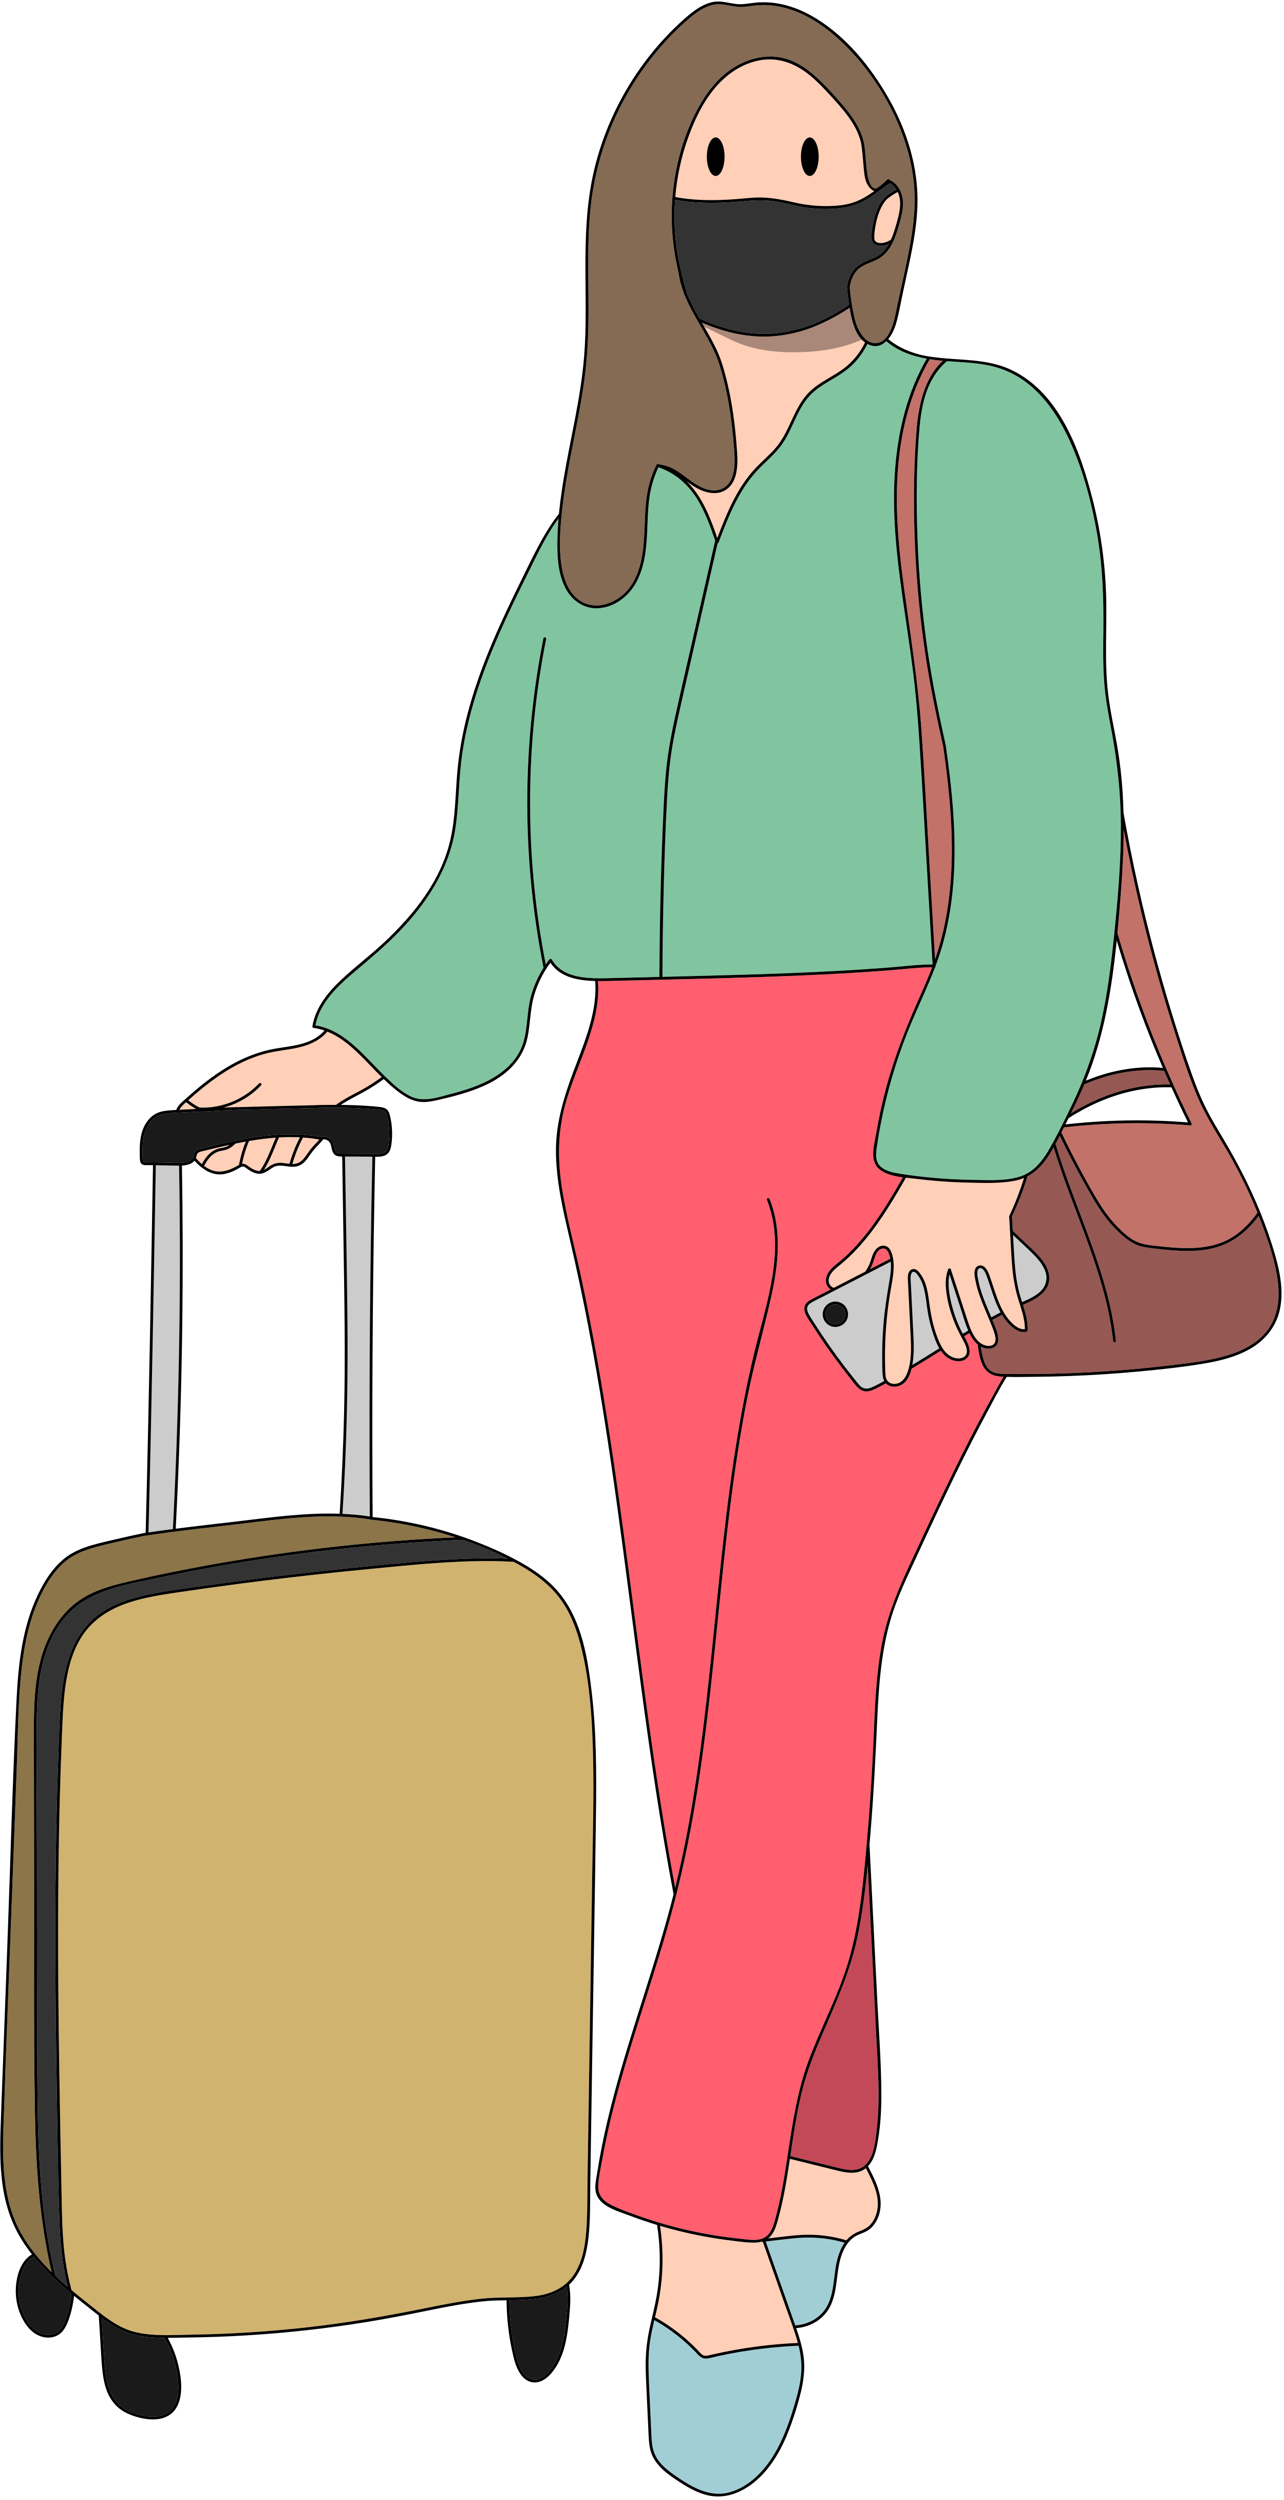
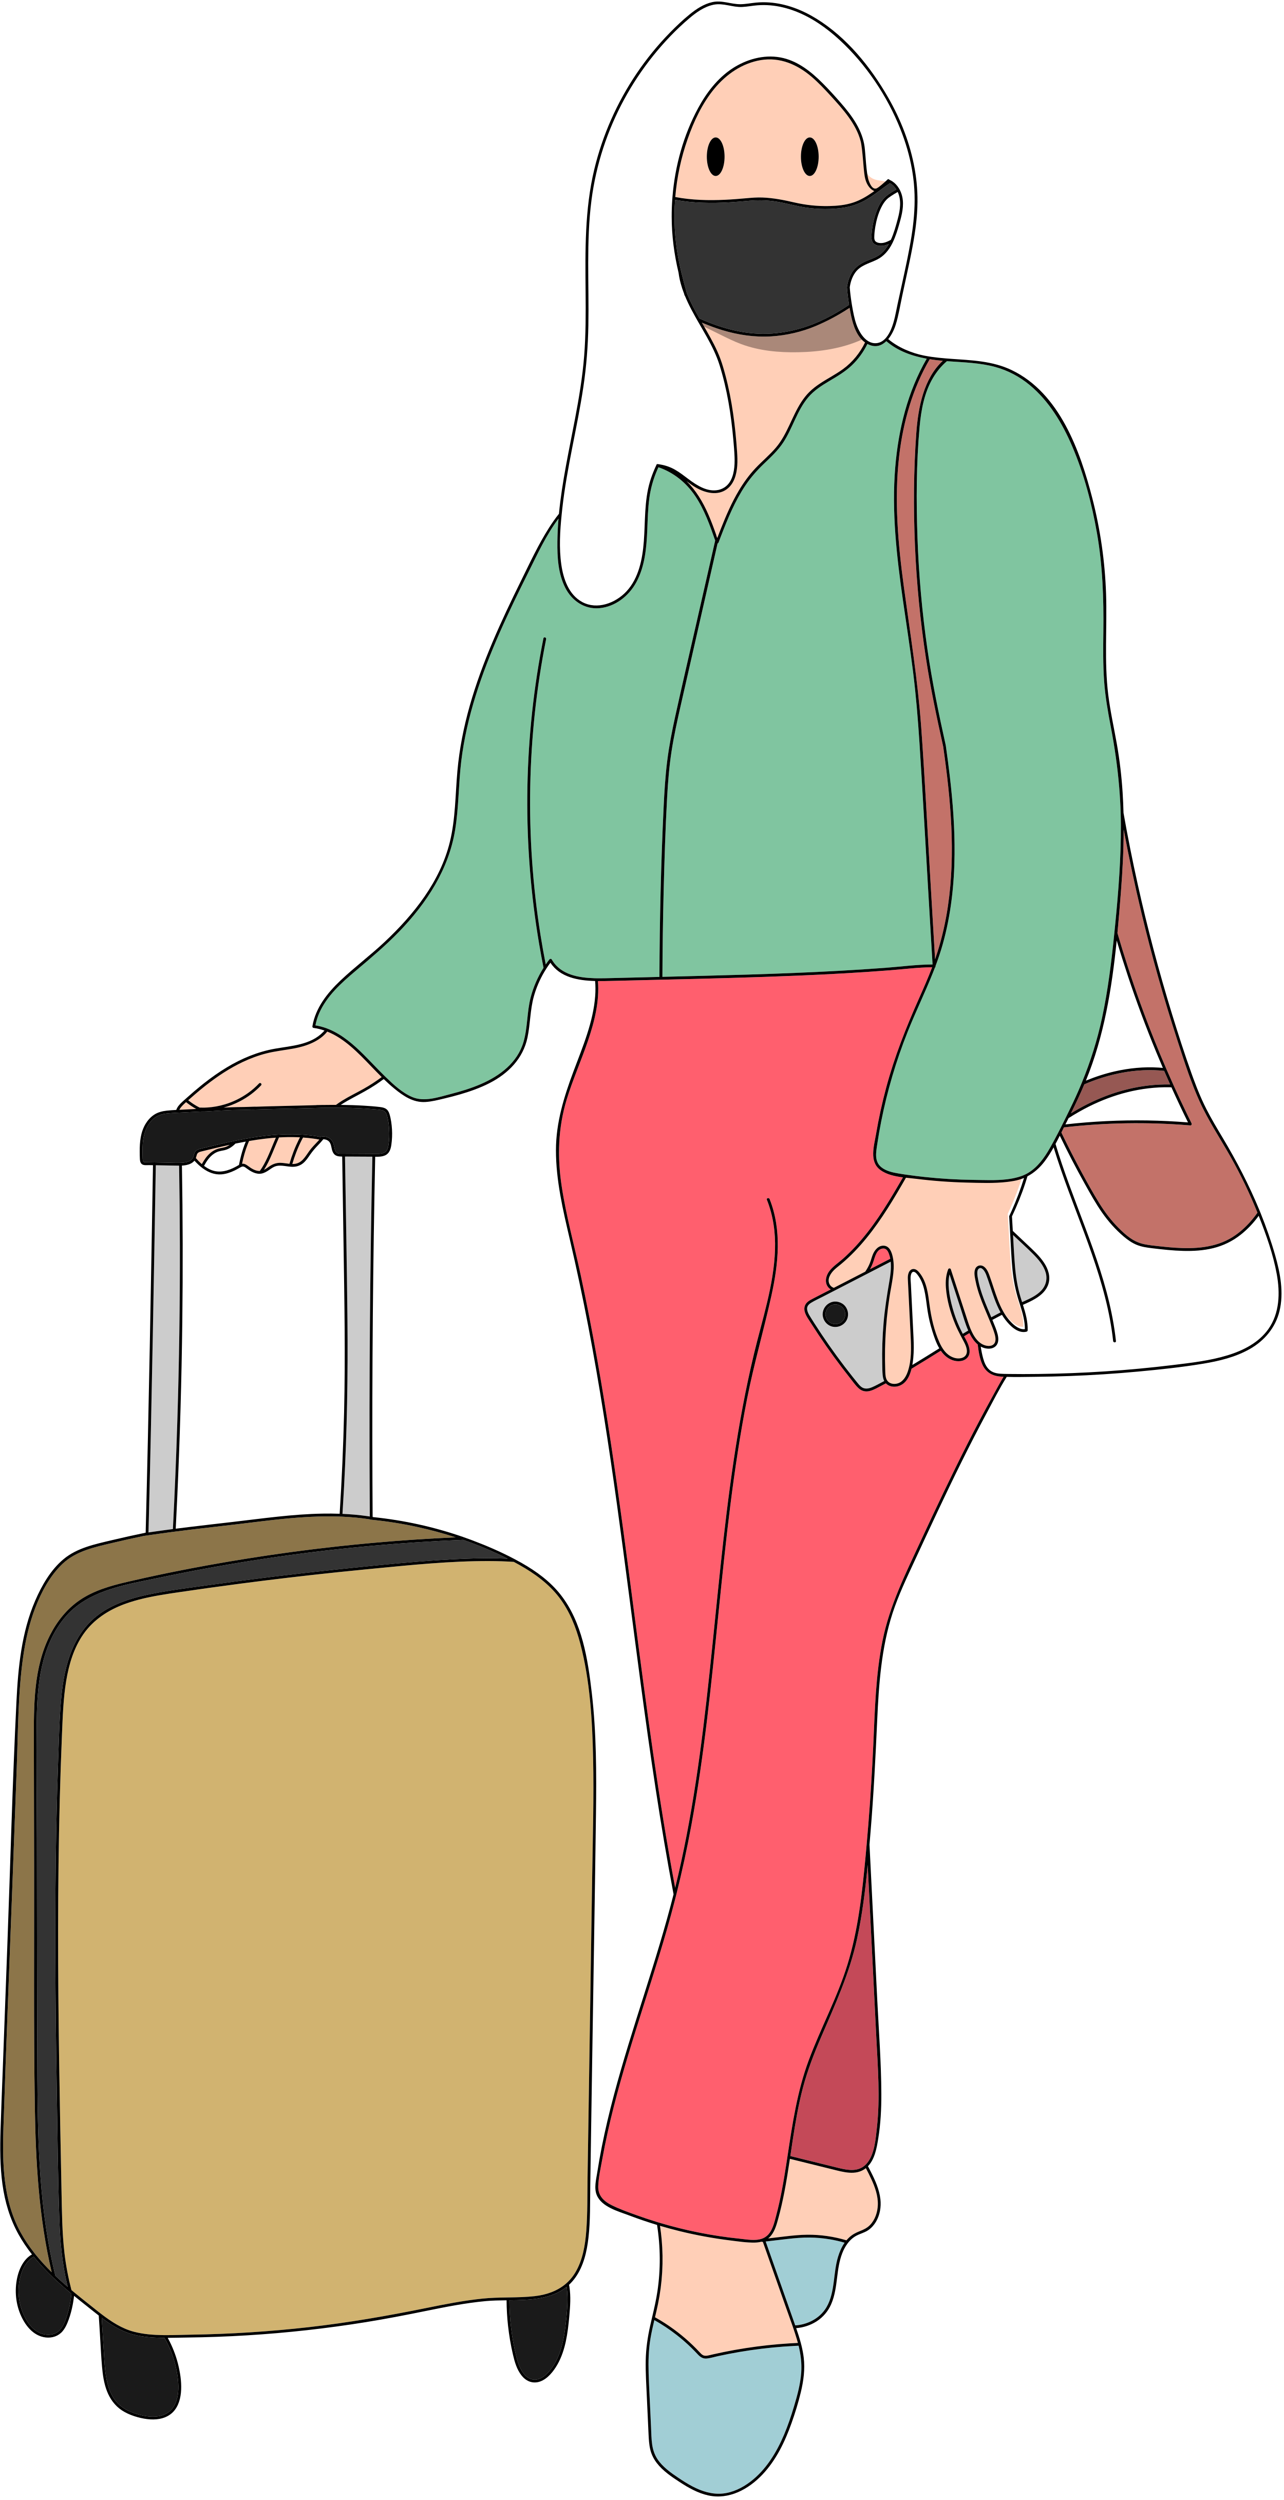
<svg xmlns="http://www.w3.org/2000/svg" height="4458.9" preserveAspectRatio="xMidYMid meet" version="1.0" viewBox="1356.8 272.3 2290.4 4458.9" width="2290.4" zoomAndPan="magnify">
  <g>
    <g>
      <path d="M2715.28,4270.49c-3.8,1.05-7.82,1.54-11.93,1.62c-14.62,0.3-29.63-2.04-44.11-3.84 c-30.3-3.76-60.38-9.26-90.04-16.54c-11.77-2.89-23.47-6.05-35.09-9.49c1.22,8.02,2.2,16.08,2.93,24.17 c3.49,38.62,1.28,77.71-6.59,115.68c-1.61,7.78-3.43,15.52-5.25,23.25c11.71,6.51,23.01,13.75,33.82,21.68 c9.37,6.87,18.39,14.23,26.97,22.06c4.25,3.88,8.4,7.87,12.44,11.97c2.05,2.08,4.07,4.2,6.07,6.34c1.81,1.94,3.62,4,5.94,5.33 c2.71,1.56,5.84,1.46,8.82,0.91c3.22-0.59,6.4-1.44,9.6-2.17c6.38-1.45,12.79-2.83,19.21-4.14c12.84-2.61,25.74-4.92,38.68-6.92 c26-4.04,52.19-6.88,78.45-8.49c4.96-0.31,9.93-0.57,14.9-0.78c-0.66-2.44-1.35-4.87-2.08-7.29c-1.9-6.32-3.94-12.6-6.07-18.85 c-0.56-1.66-1.13-3.32-1.7-4.97c-4.14-11.96-8.52-23.84-12.72-35.75c-13.32-37.82-26.64-75.64-39.96-113.46 c-0.29,0.03-0.57,0.07-0.86,0.1C2716.19,4270.97,2715.69,4270.8,2715.28,4270.49z" fill="#FFCFB7" />
    </g>
    <g>
      <path d="M2910.89,4158.59c-3.02-6.48-6.24-12.88-9.55-19.23c-0.23,0.2-0.46,0.39-0.7,0.57 c-17.3,13.34-40.23,6.21-59.3,1.5c-25.16-6.23-50.32-12.45-75.49-18.66c-3.01,20.03-6.14,40.04-10.01,59.93 c-3.07,15.77-6.59,31.46-10.87,46.96c-2.88,10.44-5.9,21.6-12.89,30.16c-1.52,1.86-3.18,3.47-4.96,4.86 c9.99-1.18,19.99-2.36,29.99-3.53c13.26-1.55,26.57-2.93,39.93-3.04c23.53-0.19,47.12,3.21,69.66,9.97 c1.56-1.87,3.24-3.64,5.04-5.29c5.42-4.98,11.63-8.29,18.45-10.95c6.89-2.69,13.23-5.6,18.46-10.96 c9.16-9.39,13.53-22.81,14.02-35.72C2923.29,4188.93,2917.67,4173.09,2910.89,4158.59z" fill="#FFCFB7" />
    </g>
    <g>
      <path d="M2722.65,4270.2c10.04,28.5,20.07,56.99,30.11,85.49c7.25,20.61,14.52,41.2,21.76,61.81 c0.28,0.78,0.55,1.57,0.83,2.35c10.19-0.65,20.27-3.35,29.34-7.97c10.95-5.58,20.33-13.94,26.52-24.62 c8.03-13.83,10.87-29.91,12.92-45.57c1.94-14.86,3.23-29.86,7.61-44.26c2.68-8.78,6.4-17.52,11.7-25.09 c-8.71-2.54-17.56-4.56-26.51-6.07c-11.91-2.01-23.98-3.05-36.06-3.16c-13.09-0.11-26.13,1.04-39.12,2.51 C2748.71,4267.09,2735.68,4268.66,2722.65,4270.2z" fill="#A1CED5" />
    </g>
    <g>
      <path d="M2563.72,4436.8c-12.53-9.79-25.83-18.62-39.71-26.42c-2.51,10.68-4.96,21.38-6.81,32.2 c-3.55,20.77-4,41.79-3.38,62.81c0.63,21.36,1.83,42.71,2.81,64.06c0.5,10.74,0.99,21.47,1.48,32.2 c0.47,10.18,0.55,20.49,1.99,30.58c1.31,9.21,4.12,17.94,9.2,25.78c4.67,7.2,10.79,13.36,17.34,18.88 c6.61,5.57,13.75,10.49,20.93,15.29c7.88,5.28,15.92,10.36,24.32,14.78c16.63,8.74,34.98,14.68,53.97,12.8 c18.14-1.8,35.2-10.24,49.55-21.18c27.82-21.22,46.6-52.12,60.06-83.92c6.88-16.26,12.49-33.04,17.57-49.93 c5.94-19.79,11.5-39.95,12.99-60.64c1.18-16.33-0.83-32.3-4.66-48.02c-2.29,0.1-4.59,0.2-6.88,0.32 c-26.4,1.33-52.75,3.88-78.91,7.7c-13.19,1.92-26.34,4.16-39.42,6.71c-6.43,1.25-12.85,2.58-19.25,3.98 c-6.35,1.39-12.79,3.43-19.27,4.11c-6.4,0.66-11.21-2.2-15.49-6.69c-3.95-4.15-7.87-8.32-11.98-12.32 C2581.78,4451.71,2572.95,4444,2563.72,4436.8z" fill="#A1CED5" />
    </g>
    <g>
      <path d="M2908.79,2535.97c7.89-4.07,15.78-8.13,23.67-12.2c4.13-2.13,8.26-4.26,12.39-6.39 c-0.66-3.63-1.68-7.2-3.09-10.57c-1.82-4.31-4.94-8.23-10.07-7.71c-10.94,1.12-13.86,13.91-16.65,22.46 C2913.41,2526.56,2911.32,2531.39,2908.79,2535.97z" fill="#FF5F6E" />
    </g>
    <g>
      <path d="M2829.26,2616.4c0.07,7.26,4.59,14.08,11.5,16.58c7.1,2.57,15.07,0.42,19.89-5.4 c4.72-5.69,5.22-14.05,1.42-20.34c-3.79-6.26-11.37-9.67-18.57-8.19C2835.26,2600.75,2829.33,2608.01,2829.26,2616.4z" fill="#1A1A1A" />
    </g>
    <g>
      <path d="M3164.71,2475.83c-0.29-0.27-0.57-0.54-0.86-0.81c1.04,18.31,1.89,36.64,3.4,54.91 c1.54,18.81,4.36,37.36,9.84,55.46c0.94,3.11,1.93,6.22,2.92,9.33c1.34-0.6,2.69-1.2,4.03-1.8c10.57-4.72,21.57-9.92,29.76-18.33 c8.58-8.81,11.75-20.81,8.27-32.68c-3.79-12.95-13.25-23.75-22.59-33.12C3188.21,2497.5,3176.31,2486.78,3164.71,2475.83z" fill="#CCC" />
    </g>
    <g>
      <path d="M3102.69,2535.1c-2.37,1.87-2.63,5.5-2.59,8.27c0.05,3.96,0.84,7.94,1.58,11.82 c0.4,2.09,0.85,4.17,1.34,6.24c0.83,3.57,1.79,7.11,2.85,10.62c3.32,11.09,7.59,21.91,12.02,32.6c2.37,5.72,4.8,11.41,7.18,17.13 c5.46-2.98,10.95-5.89,16.48-8.74c-4.46-8.07-8.03-16.65-11.21-25.3c-5.14-14-9.24-28.36-14.54-42.3c-0.35-0.92-0.9-2.16-1.61-3.49 c-0.96-1.81-2.22-3.78-3.68-5.31C3108.23,2534.22,3105.47,2532.9,3102.69,2535.1z" fill="#CCC" />
    </g>
    <g>
      <path d="M3050.58,2545.31c-2.01,8.65-2.12,17.62-1.24,26.51c1.14,11.59,3.73,23.11,6.9,34.31 c3.15,11.12,7.08,22.02,11.82,32.56c1.92,4.26,3.95,8.46,6.12,12.59c3.23-1.97,6.47-3.92,9.72-5.87 c-5.44-12.39-9.02-25.7-13.19-38.49c-6.07-18.58-12.14-37.16-18.21-55.74C3051.86,2549.22,3051.22,2547.27,3050.58,2545.31z" fill="#CCC" />
    </g>
    <g>
-       <path d="M2984.25,2706.82c2.23-1.34,4.46-2.69,6.68-4.04c13.86-8.42,27.62-17.01,41.38-25.59 c-5.64-9.57-9.31-20.7-12.45-30.72c-3.66-11.68-6.47-23.62-8.38-35.71c-1.61-10.17-2.59-20.43-4.46-30.56 c-1.8-9.77-4.4-19.57-9.46-28.21c-1.17-2-2.45-3.93-3.87-5.76c-1.56-2-3.47-4.48-5.96-5.34c-4.02-1.37-5.67,3.2-6.25,6.27 c-0.96,5.06-0.09,10.54,0.16,15.63c0.3,6.21,0.61,12.41,0.92,18.62c0.62,12.72,1.25,25.43,1.88,38.14 c0.63,12.72,1.31,25.43,1.86,38.15c0.53,12.25,0.79,24.55-0.4,36.77C2985.53,2698.29,2985.02,2702.5,2984.25,2706.82z" fill="#CCC" />
-     </g>
+       </g>
    <g>
      <path d="M2945.61,2522.61c-14.03,7.23-28.06,14.46-42.08,21.69c-3.75,1.93-7.5,3.87-11.24,5.8 c-7.91,4.07-15.82,8.15-23.73,12.23c-5.32,2.74-10.63,5.48-15.95,8.22c-2.64,1.36-5.28,2.72-7.92,4.08 c-6.81,3.51-13.61,7.02-20.42,10.53c-6.85,3.54-14.06,6.74-20.62,10.8c-2.61,1.62-5.18,3.66-6.39,6.57 c-1.39,3.31-0.67,6.95,0.56,10.18c1.33,3.48,3.37,6.65,5.33,9.79c2.08,3.32,4.17,6.63,6.28,9.93c4.22,6.6,8.51,13.16,12.86,19.67 c8.71,13.03,17.69,25.87,26.93,38.53c9.28,12.7,18.81,25.2,28.62,37.5c2.52,3.17,5.06,6.32,7.62,9.47 c2.17,2.66,4.33,5.38,6.93,7.65c6.07,5.3,13.45,4.14,20.34,1.14c6.82-2.96,13.4-6.66,19.96-10.15c0.47-0.25,0.94-0.5,1.41-0.76 c-1.82-3.57-2.53-7.63-2.87-11.63c-0.49-5.75-0.53-11.57-0.65-17.34c-0.56-25.06,0.25-50.16,2.41-75.14 c2.14-24.71,5.99-49.07,10.2-73.49c1.97-11.4,3.57-23.03,2.49-34.6C2945.66,2523.06,2945.64,2522.83,2945.61,2522.61z M2824.26,2616.4c0-0.11,0-0.21,0.01-0.31c0.2-9.41,6.16-17.76,15-21.03c8.79-3.25,19.22-0.38,25.13,6.88 c6,7.38,6.94,17.94,1.98,26.14c-4.93,8.17-14.54,12.32-23.88,10.56c-10.44-1.98-18-11.44-18.23-21.93 C2824.26,2616.61,2824.26,2616.5,2824.26,2616.4z" fill="#CCC" />
    </g>
    <g>
      <path d="M1975.87,2335.09c-1.21-0.01-2.43,0.01-3.66,0.03c1.51,96.31,3.31,192.63,4.33,288.95 c1.06,100.25-0.74,200.5-6.05,300.62c-0.84,15.91-1.77,31.82-2.79,47.72c14.73,0.66,29.43,1.94,44.05,4 c1.58,0.22,3.15,0.46,4.73,0.7c-0.44-64.06-0.62-128.1-0.52-192.16c0.15-99.25,0.94-198.49,2.39-297.72 c0.73-50.63,1.64-101.26,2.71-151.88c-0.4-0.01-0.8-0.02-1.19-0.02c-9.83-0.06-19.65-0.11-29.48-0.16 C1985.55,2335.14,1980.71,2335.11,1975.87,2335.09z" fill="#CCC" />
    </g>
    <g>
      <path d="M1621.67,3004.95c0,0.19-0.01,0.39-0.01,0.58c14.51-2.14,29.03-4.13,43.58-6.01 c3.32-64.9,5.98-129.84,7.98-194.79c3.17-103.62,4.66-207.29,4.46-310.95c-0.1-47.47-0.55-94.95-1.36-142.42 c-3.2,0.02-6.4-0.09-9.6-0.15c-9.84-0.18-19.68-0.37-29.51-0.55c-0.83-0.02-1.67-0.03-2.5-0.05 c-1.72,101.45-3.45,202.89-5.37,304.33c-2.03,107.2-4.27,214.39-6.95,321.57C1622.15,2985.99,1621.92,2995.47,1621.67,3004.95z" fill="#CCC" />
    </g>
    <g>
      <path d="M1784.22,2251.85c-0.01,0-0.03,0-0.04,0c-3.95,0.04-7.9,0.09-11.85,0.22c-14.19,0.49-28.36,1.42-42.54,2.27 c-1.92,0.12-3.84,0.23-5.76,0.34c-0.13,0.01-0.27,0.02-0.4,0.02c-1.79,0.1-4.83-0.02-6.79,0.04c-0.14,0.01-0.28,0.01-0.41,0.02 h-0.01c-0.1,0-0.2,0.01-0.3,0.01c-7.2,0.32-14.4,0.66-21.59,1.04c-3.99,0.19-7.97,0.4-11.95,0.61c-2.5,0.14-5,0.25-7.5,0.37 c-1.67,0.08-3.35,0.16-5.02,0.25c-4.9,0.26-9.81,0.56-14.68,1.06c-8.05,0.82-15.81,2.85-22.45,7.63 c-12.41,8.93-18.51,24.18-20.68,38.82c-1.35,9.08-1.35,18.33-1.14,27.49c0.05,2.24,0.09,4.49,0.18,6.74 c0.06,1.6,0.12,3.4,0.86,4.86c0.9,1.75,2.59,1.6,4.35,1.64c2.5,0.05,4.99,0.09,7.49,0.14c1.94,0.03,3.88,0.07,5.81,0.11 c1.67,0.02,3.33,0.06,4.99,0.09c5.95,0.11,11.89,0.22,17.83,0.33c7.85,0.14,15.76,0.54,23.62,0.44c0.91-0.01,1.82-0.02,2.73-0.05 c0.75-0.02,1.5-0.05,2.27-0.09c5.34-0.3,10.91-1.21,15.42-4.14c1.44-0.94,2.67-2.13,3.62-3.54c0.59-0.87,1.07-1.82,1.42-2.83 c0.27-0.81,0.5-1.64,0.72-2.46c0.74-2.77,1.37-5.53,3.41-7.76c2.54-2.79,6.4-3.72,9.92-4.58c4.45-1.08,8.91-2.17,13.36-3.24 c9.09-2.2,18.18-4.35,27.3-6.4c5.95-1.35,11.92-2.65,17.9-3.88c2.67-0.56,5.34-1.1,8.02-1.63c5.11-1.01,10.23-1.97,15.36-2.87 c2.01-0.35,4.03-0.69,6.05-1.03c2.57-0.42,5.14-0.83,7.71-1.22c13.16-2,26.42-3.54,39.71-4.42c1.89-0.12,3.78-0.23,5.67-0.32 c0.76-0.05,1.52-0.09,2.28-0.12c1.33-0.06,2.66-0.12,4-0.16c10.54-0.37,21.09-0.29,31.61,0.36c1.94,0.11,3.88,0.25,5.82,0.4 c6.87,0.56,13.72,1.36,20.55,2.43c2.37,0.37,4.73,0.82,7.04,1.42c0.83-0.29,1.67-0.49,2.52-0.64c1.98-0.35,4.01-0.36,5.98-0.06 c6.38,0.98,12.27,5.17,14.64,11.7c1.1,3.05,1.55,6.27,2.31,9.41c0.65,2.68,1.48,5.64,3.72,7.44c2.64,2.11,6.46,2.02,9.83,1.96 c0.58-0.01,1.15-0.02,1.7-0.02c1.1,0.01,2.2,0.01,3.3,0.02c3.59,0.02,7.19,0.04,10.78,0.06c9.53,0.05,19.07,0.1,28.6,0.15 c3.22,0.02,6.44,0.04,9.66,0.05c1.62,0.01,3.24,0.02,4.86,0.03c0.05,0,0.09,0,0.14,0c3.68,0.02,7.44,0.13,11.06-0.56 c3.46-0.66,6.88-2.02,9.04-4.94c2.28-3.1,3.02-7.11,3.59-10.83c1.39-9.04,1.71-18.28,1.15-27.4c-0.53-8.84-1.68-18.13-4.47-26.58 c-1.33-4.02-3.87-6.46-7.98-7.54c-4.03-1.06-8.33-1.22-12.46-1.61c-18.95-1.77-37.98-2.59-57-2.86c-3.78-0.05-7.56-0.09-11.33-0.09 c-2.62-0.02-5.25-0.02-7.87-0.02c-6.34,0.01-12.67,0.07-19.01,0.15c-0.07,0-0.15,0-0.22,0.01c-2.71,0.09-5.41,0.18-8.12,0.26 c-3.79,0.12-7.59,0.23-11.39,0.34c-8.51,0.23-17.03,0.45-25.55,0.65c-11.51,0.26-23.02,0.52-34.52,0.79 c-3.11,0.08-6.21,0.16-9.31,0.24c-1.05,0.03-2.09,0.05-3.14,0.08h-0.01c-3.81,0.1-7.63,0.2-11.44,0.32 c-4.76,0.13-9.52,0.27-14.28,0.42c-0.1,0-0.19,0.01-0.29,0.01c-1.74,0.05-3.47,0.1-5.21,0.16c-0.03,0-0.06,0-0.1,0 c-0.3,0-0.57-0.04-0.82-0.13c-2.72,0.08-5.43,0.21-8.15,0.31c-1.36,0.05-2.71,0.1-4.07,0.14 C1790.92,2251.78,1787.57,2251.81,1784.22,2251.85z" fill="#1A1A1A" />
    </g>
    <g>
      <path d="M2367.52,4351.17c-27.52,22.2-65.5,23.37-102.12,23.85c0.04,7.96,0.3,15.92,0.78,23.87 c1.03,17.14,3.08,34.22,6.16,51.11c1.53,8.41,3.31,16.76,5.34,25.05c1.5,6.14,3.23,12.24,5.77,18.03 c4.41,10.07,11.44,20.75,22.8,23.13c13.78,2.89,25.89-8.27,33.55-18.44c8.57-11.38,14.38-24.52,18.33-38.15 c4.03-13.96,6.26-28.36,7.85-42.78c1.79-16.26,3.52-32.77,3.04-49.15C2368.85,4362.19,2368.47,4356.62,2367.52,4351.17z" fill="#1A1A1A" />
    </g>
    <g>
      <path d="M1538.17,4406.27c0.41,5.86,0.76,11.72,1.13,17.57c1.16,18.69,2.33,37.37,3.49,56.05 c0.9,14.25,2.03,28.57,5.44,42.47c3.26,13.3,8.78,26.29,18.38,36.27c10.85,11.29,25.73,17.36,40.68,21.05 c13.66,3.37,29,4.85,42.34-0.61c6.08-2.49,11.54-6.65,15.44-11.96c3.96-5.39,6.45-11.62,7.96-18.11 c3.22-13.87,2.13-28.57-0.1-42.51c-2.47-15.45-6.83-30.66-13.02-45.04c-2.85-6.64-6.09-13.13-9.67-19.4 c-21.11-0.09-42.29-1.54-62.03-7.85C1569.85,4428.33,1553.59,4417.87,1538.17,4406.27z" fill="#1A1A1A" />
    </g>
    <g>
      <path d="M1392.06,4337.26c-4.65,22-1.87,45.7,7.98,65.94c4.59,9.44,10.7,18.46,19.08,24.94 c7.93,6.14,18.02,9.56,28.08,8.22c4.79-0.64,9.5-2.43,13.34-5.4c4.14-3.23,7.16-7.65,9.53-12.28c1.55-3.02,2.84-6.18,4-9.38 c0.76-2.08,1.46-4.18,2.13-6.28c0.14-0.44,0.28-0.88,0.42-1.32c1.71-5.42,3.15-10.91,4.33-16.46c0.92-4.29,1.68-8.62,2.28-12.97 c0.42-2.98,0.76-5.98,1.02-8.98c-1.51-1.26-3.01-2.51-4.5-3.78c-7.45-6.29-14.78-12.71-21.94-19.33c-2.22-2.04-4.43-4.11-6.62-6.21 c-2.75-2.62-5.46-5.27-8.15-7.96c-9.12-9.13-17.88-18.68-26.02-28.72c-5.24,2.6-9.71,6.84-13.15,11.57 C1397.74,4317.27,1394.2,4327.15,1392.06,4337.26z" fill="#1A1A1A" />
    </g>
    <g>
      <path d="M1422.29,3339.69c-0.89,71.56,0.12,143.19,0.26,214.76c0.28,142.59,0.12,285.19,0.9,427.78 c0.63,116.71,3.97,235.41,32.13,349.13c7.18,6.81,14.57,13.42,22.09,19.87c-0.52-2.11-1.02-4.22-1.51-6.33 c-8.46-36.67-12.05-73.92-13.38-111.48c-2.75-78.11-3.41-156.36-4.72-234.51c-2.64-157.82-3.95-315.7-0.69-473.52 c0.82-39.68,1.93-79.35,3.38-119.01c1.3-35.68,2.08-71.54,5.45-107.1c5.45-57.54,21.45-117.12,72.05-151.14 c22.64-15.2,48.88-24.03,75.34-30.11c1.67-0.39,3.35-0.76,5.03-1.12c1.43-0.32,2.87-0.62,4.3-0.92c11.95-2.47,23.98-4.6,36.06-6.52 c1.68-0.28,3.37-0.54,5.05-0.8c21.54-3.34,43.18-6.11,64.71-9.12c75.35-10.5,150.88-19.74,226.54-27.69 c1.31-0.14,2.63-0.27,3.94-0.41c0.37-0.04,0.74-0.08,1.11-0.12c18.95-1.98,37.93-3.96,56.93-5.87c1.66-0.17,3.33-0.34,4.99-0.5 c54-5.4,108.13-10.15,162.27-12.43c25.85-1.09,51.94-1.39,77.95-0.17c-25.6-13.01-52.27-24.2-79.53-33.64 c-53.76,2.17-107.46,5.66-161.04,10.46c-1.67,0.15-3.33,0.3-5,0.46c-17.89,1.63-35.76,3.41-53.61,5.34 c-1.69,0.18-3.37,0.36-5.05,0.55c-36.58,4-73.09,8.63-109.51,13.88c-61.29,8.83-122.33,19.41-183.02,31.72 c-1.69,0.33-3.38,0.68-5.06,1.03c-6.41,1.3-12.81,2.63-19.21,3.98c-7.27,1.53-14.65,3.01-22.08,4.51 c-1.67,0.34-3.35,0.68-5.02,1.02c-53.13,10.85-108.28,23.98-143.62,67.69C1429.87,3209.87,1423.07,3277.1,1422.29,3339.69z" fill="#333" />
    </g>
    <g>
      <path d="M1362.95,4065.97c-2.06,63.82-1.01,130.25,30.45,187.69c7.3,13.31,15.76,25.79,25.1,37.59 c1.11,1.4,2.23,2.8,3.37,4.19c8.47,10.33,17.58,20.15,27.14,29.56c-22.87-96.52-28.58-196.96-30.1-296.02 c-2.21-144.08-0.99-288.27-1.27-432.37c-0.15-73.07-0.29-146.15-0.43-219.22c-0.13-63.8-0.73-130.68,28.93-188.98 c12.36-24.3,29.83-46.24,52.38-61.8c25.34-17.48,55.52-25.95,85.15-32.87c10.25-2.4,20.52-4.73,30.81-7 c1.67-0.37,3.34-0.74,5.02-1.1c13.8-3.03,27.63-5.95,41.47-8.77c1.69-0.34,3.38-0.69,5.06-1.02 c42.61-8.61,85.42-16.27,128.31-23.17c54.56-8.78,109.34-16.18,164.28-22.19c1.69-0.19,3.37-0.37,5.06-0.55 c17.71-1.91,35.43-3.68,53.17-5.3c1.67-0.16,3.33-0.31,5-0.45c49.18-4.43,98.46-7.74,147.79-9.92 c-22.49-7.29-45.33-13.42-68.24-18.45c-26.36-5.79-53.03-10.02-79.88-12.73c-1.66-0.17-3.33-0.34-5.01-0.49c0-0.15,0-0.3,0-0.45 c-16.3-2.53-32.69-4.04-49.12-4.76c-1.67-0.08-3.34-0.14-5.01-0.19c-33.6-1.16-67.34,0.89-100.76,4.21 c-26.41,2.62-52.73,6.06-79.08,9.16c-26.16,3.06-52.33,6-78.48,9.13c-11.36,1.36-22.71,2.75-34.05,4.21 c-1.68,0.21-3.35,0.42-5.03,0.65c-14.5,1.88-28.99,3.86-43.45,6.01c-1.68,0.24-3.36,0.49-5.04,0.75c-0.5,0.07-0.99,0.14-1.49,0.22 c-0.24,0.04-0.47,0.04-0.68,0.01c-19.11,3.97-38.17,8.2-57.16,12.73c-31.58,7.51-64.71,14.3-89.02,37.41 c-22.3,21.21-37.68,50.25-48.58,78.71c-10.67,27.84-17.19,57.12-21.4,86.58c-9.26,64.72-9.05,130.84-11.46,196.06 c-2.66,71.82-5.32,143.64-7.97,215.45C1373.46,3780.98,1367.54,3923.46,1362.95,4065.97z" fill="#8C7549" />
    </g>
    <g>
      <path d="M1463.37,3482.48c-4.03,154.57-3.39,309.22-1.13,463.81c1.13,77.54,2.67,155.08,4.25,232.62 c0.76,37.53,0.99,75.21,5.36,112.54c2.59,22.05,6.84,43.86,12.37,65.34c0.15,0.14,0.31,0.27,0.47,0.4 c1.57,1.32,3.14,2.63,4.72,3.94c8.17,6.76,16.43,13.37,24.68,19.88c6.04,4.77,12.1,9.69,18.27,14.54c1.76,1.37,3.54,2.75,5.32,4.12 c17.76,13.58,36.55,25.93,58.27,31.56c16.54,4.29,33.93,5.69,51.42,5.96c1.95,0.03,3.9,0.04,5.85,0.05 c15.13,0.03,30.27-0.63,44.92-0.85c69.94-1.05,139.83-5.52,209.34-13.37c70.59-7.97,140.41-20.08,210-34.23 c33.21-6.75,66.53-13.27,100.27-16.74c14.18-1.46,28.42-1.76,42.66-2c1.67-0.03,3.33-0.06,4.99-0.09 c15.16-0.26,30.31-0.58,45.37-2.29c20.86-2.35,40.33-9.19,55.52-22.2c1.41-1.21,2.78-2.46,4.11-3.78 c4.68-4.61,8.88-9.89,12.49-15.91c13.45-22.37,17.84-49.18,19.75-74.82c2.38-31.71,1.78-63.72,2.27-95.49 c0.55-35.9,1.11-71.79,1.66-107.68c2.19-142.61,4.39-285.21,6.58-427.82c1.09-70.67,3.17-141.43,1.66-212.12 c-1.45-67.92-5.54-137.67-22.81-203.65c-7.7-29.4-19.08-58.27-37.63-82.6c-18.67-24.49-43.95-42.83-70.57-57.82 c-3.46-1.95-6.94-3.86-10.45-5.73c-14.49-0.96-29.02-1.41-43.5-1.46c-69.26-0.25-138.63,6.89-207.54,13.56 c-1.67,0.16-3.34,0.33-5,0.49c-1.09,0.1-2.17,0.21-3.25,0.31c-18.06,1.74-36.11,3.55-54.16,5.43c-1.68,0.18-3.36,0.35-5.05,0.53 c-56.56,5.95-113.05,12.61-169.45,19.99c-38.49,5.04-76.94,10.41-115.34,16.12c-2.12,0.32-4.24,0.63-6.36,0.95 c-1.69,0.26-3.37,0.52-5.05,0.77c-13.44,2.08-26.89,4.36-40.18,7.28c-1.68,0.37-3.36,0.75-5.03,1.14 c-11.26,2.65-22.4,5.8-33.3,9.74c-29.45,10.65-56.32,27.93-74.46,53.89c-17.18,24.57-25.88,53.88-30.75,83.18 c-5.35,32.25-6.28,65.08-7.66,97.67C1465.66,3405.91,1464.37,3444.19,1463.37,3482.48z" fill="#D1B370" />
    </g>
    <g>
      <path d="M2770.92,4088.99c-1.47,9.6-2.88,19.2-4.32,28.8c15.77,3.91,31.54,7.8,47.31,11.7 c12.33,3.05,24.64,6.16,36.98,9.15c14.37,3.48,30.75,7.35,44.26-0.94c1.37-0.84,2.65-1.77,3.87-2.78c1.31-1.1,2.54-2.29,3.67-3.57 c14.36-15.97,16.24-45.24,18.35-64.24c5.91-53.37,1.63-107.34-1.05-160.77c-2.78-55.71-5.57-111.42-8.36-167.12 c-2.35-46.93-4.69-93.86-7.04-140.79c-4.18,44.31-9.57,88.56-18.99,131.97c-13.33,61.41-39.18,117.42-63.9,174.79 c-12.75,29.6-24.45,59.65-32.68,90.85C2780.96,4026.59,2775.69,4057.78,2770.92,4088.99z" fill="#C44958" />
    </g>
    <g>
      <path d="M3086.01,2649.98c-3.17,1.89-6.32,3.8-9.47,5.71c2.16,3.93,4.4,7.8,6.18,11.92 c3.4,7.85,6.07,17.91,0.34,25.38c-6.3,8.19-18.61,8.49-27.56,5.16c-8.81-3.28-15.38-9.35-20.51-16.75 c-8.67,5.42-17.35,10.83-26.05,16.21c-8.66,5.35-17.36,10.66-26.1,15.89c-3.41,13.99-10.16,27.56-24.27,31.27 c-7.49,1.97-16.21,0.61-21.59-5.16c-2.63,1.41-5.27,2.8-7.91,4.18c-6.71,3.5-13.59,7.66-21,9.49c-7.34,1.82-14.16,0.16-19.73-4.95 c-5.59-5.12-10.09-11.7-14.8-17.62c-5.01-6.29-9.95-12.65-14.82-19.05c-19.57-25.67-38.04-52.19-55.35-79.44 c-4.05-6.38-8.99-12.91-11.07-20.28c-1.94-6.9,0.02-13.56,5.64-18.05c2.63-2.09,5.57-3.64,8.54-5.17 c3.82-1.97,7.63-3.94,11.45-5.91c6.92-3.56,13.83-7.13,20.75-10.7c-2.25-1.37-4.23-3.21-5.75-5.58 c-5.55-8.63-2.35-19.88,3.49-27.43c6.56-8.49,16.01-14.57,23.98-21.64c8.08-7.19,15.77-14.8,23.1-22.75 c14.82-16.09,28.12-33.51,40.43-51.57c12.38-18.15,23.78-36.95,34.83-55.93c2.88-4.95,5.86-9.93,8.79-14.97 c-14.72-1.89-29.6-5.09-40.75-13.47c-19.71-14.82-10.88-42.74-7.42-63.18c4.76-28.15,10.86-56.07,18.26-83.64 c14.73-54.94,35.49-107.32,58.63-159.19c8.14-18.26,16.18-36.58,23.3-55.25c-0.24,0-0.49,0-0.73,0 c-24.68,0.16-49.37,3.39-73.95,5.31c-54.76,4.26-109.61,7.26-164.48,9.55c-80.64,3.37-161.33,5.38-242.02,7.28 c-1.77,0.04-3.55,0.08-5.33,0.12c-27.79,0.66-55.59,1.31-83.39,2c-8.25,0.2-17.16,0.46-26.29,0.36 c5.71,71.98-35.07,143.4-55.59,210.8c-15.59,51.22-17.03,102.84-8.99,155.58c8.04,52.79,22.31,104.52,33.58,156.66 c43.52,201.42,69.9,405.97,96.49,610.15c21.06,161.75,42.25,323.73,72.29,484.1c30.68-125.02,47.32-252.94,61.03-380.78 c13.66-127.5,24.48-255.37,43.46-382.24c9.53-63.7,21.15-127.12,36.19-189.76c14.67-61.08,35.38-122.04,37.44-185.33 c0.99-30.49-3.17-60.7-14.49-89.12c-1.19-2.99,3.65-4.28,4.82-1.33c22.07,55.41,15.74,115.61,3.21,172.48 c-13.54,61.46-31.19,121.78-43.33,183.59c-24.84,126.49-38.1,254.84-51.09,382.97c-12.81,126.29-25.34,252.81-48.32,377.74 c-7.61,41.4-16.51,82.51-26.75,123.3c-0.94,3.79-1.9,7.58-2.88,11.36c-4.37,17.03-8.99,34-13.84,50.91 c-17.38,60.6-37.07,120.49-55.82,180.66c-18.71,60-36.51,120.36-50.06,181.76c-3.47,15.74-6.66,31.54-9.51,47.41 c-2.83,15.76-6.72,32.31-7.28,48.33c-0.6,17.37,10.11,27.27,24.68,34.43c13.84,6.8,28.64,12.05,43.12,17.28 c11.96,4.32,24.02,8.35,36.18,12.07c1.77,0.55,3.55,1.09,5.32,1.62c46.65,13.95,94.62,23.51,143.05,28.43 c12.07,1.22,27.19,4.25,39.34,0.1c1.59-0.53,3.12-1.2,4.59-2.01c1.03-0.55,2.02-1.18,2.98-1.89c11.57-8.54,14.82-24.95,18.3-38.06 c7.95-30,13.21-60.63,17.92-91.28c0.54-3.5,1.07-6.99,1.6-10.49c0.25-1.66,0.5-3.31,0.75-4.97 c8.69-57.29,17.21-114.47,37.46-169.13c21.34-57.61,50.97-111.94,69.14-170.76c19.44-62.91,26.42-128.76,32.51-194.06 c0.64-6.92,1.27-13.84,1.88-20.76c1.1-12.47,2.15-24.95,3.14-37.43c3.7-46.76,6.61-93.58,8.72-140.43 c2.81-62.04,4.18-124.58,16.49-185.67c12.6-62.49,40.92-119.06,67.56-176.47c27.25-58.7,54.84-117.25,84.16-174.95 c14.52-28.57,29.46-56.92,44.98-84.96c6.26-11.32,12.4-22.94,19.12-34.17c-1.62-0.07-3.23-0.17-4.84-0.27 c-15.32-1-26.94-7.66-33.17-22.01c-4.74-10.89-6.65-23.19-8.05-35.24c-5.72-4.77-10.19-11.26-13.59-17.79 C3086.84,2651.67,3086.42,2650.83,3086.01,2649.98z" fill="#FF5F6E" />
    </g>
    <g>
      <path d="M2560.97,628.71c-2.4,34.05-0.69,68.42,5.37,102c1.62,9,3.56,17.93,5.68,26.81 c3,12.53,6.39,24.97,9.85,37.4c0.37,0.94,0.74,1.88,1.13,2.82c2.82,6.9,6.01,13.69,9.41,20.38c3.84,7.53,7.96,14.94,12.14,22.27 c0.01,0,0.01,0,0.01,0c9.39,4.22,18.94,8.07,28.65,11.5c2.2,0.78,4.41,1.53,6.62,2.25c17.52,5.75,35.54,9.97,53.83,12.06 c9.94,1.14,19.97,1.65,30.03,1.43c3.44-0.07,6.88-0.23,10.31-0.47c0.02,0,0.04,0,0.06,0c19.61-1.35,39.16-5.28,57.84-11.25 c5.51-1.76,10.97-3.73,16.37-5.9c14.72-5.88,29.02-13.15,42.64-21.17c2.54-1.49,5.05-3,7.54-4.54c3.2-1.99,6.38-4.02,9.53-6.09 c1.14-0.75,2.28-1.51,3.42-2.28c-0.32-2.01-0.64-4.03-0.94-6.06c-0.31-2.14-0.61-4.29-0.89-6.44c-0.83-6.21-1.5-12.46-1.96-18.72 c0-0.01,0-0.01,0-0.01c0.79-5.86,2.15-11.58,4.28-17.02c1.08-2.76,2.35-5.44,3.84-8.04c6.94-12.12,18.04-18.6,30.74-23.54 c8.21-3.19,16.38-6.33,23.05-12.27c5.2-4.63,9.32-10.28,12.68-16.34c-3.54,1.57-7.21,2.78-11.14,3.2 c-6.49,0.71-15.04-0.83-18.16-7.34c-1.44-3-1.6-6.28-1.51-9.55c0.07-2.57,0.24-5.14,0.5-7.7c1.23-12.41,3.93-24.8,8.32-36.48 c3.74-9.95,8.79-20.29,17.1-27.23c5.63-4.7,11.99-8.53,18.45-12.06c-2.9-4.68-6.79-8.67-11.51-11.33 c-5.77,3.91-11.4,8.07-16.96,12.22c-10.3,7.69-20.76,15.25-32.3,20.98c-12.47,6.21-25.74,9.74-39.54,11.36 c-23.66,2.77-48.25,1.72-71.62-2.89c-17.53-3.46-34.64-8.38-52.49-10.13c-12.56-1.22-24.87-1.35-37.4-0.22 c-11.84,1.07-23.68,2.15-35.55,2.85C2625.94,635.09,2593.02,634.68,2560.97,628.71z" fill="#333" />
    </g>
    <g>
      <path d="M1766.64,2314.12c-16.59,3.61-33.1,7.62-49.57,11.65c-3.89,0.95-7.72,1.77-9.11,5.99 c-0.67,2.05-1.09,4.12-1.79,6.09c3.27,3.81,6.83,7.46,10.67,10.74c4.02-7.38,8.76-14.4,15.14-19.83c4.98-4.24,10.71-7.1,17.12-8.46 c3.67-0.77,7.41-1.28,10.94-2.61c2.23-0.84,4.51-2.12,6.55-3.53C1766.61,2314.15,1766.62,2314.14,1766.64,2314.12z" fill="#FFCFB7" />
    </g>
    <g>
      <path d="M1706.74,2250.21c-6.36-3.48-12.39-7.58-18.02-12.18c-3.11,2.78-6.13,5.66-8.78,8.8 c-1.28,1.51-2.38,3.14-3.22,4.88c1.96-0.09,3.91-0.18,5.86-0.29C1690.64,2250.99,1698.68,2250.58,1706.74,2250.21z" fill="#FFCFB7" />
    </g>
    <g>
-       <path d="M1720.78,2351.73c3.8,2.83,7.85,5.25,12.15,7.07c15.29,6.49,31.2,1.74,45.11-5.87 c1.66-0.91,3.31-1.99,5.04-2.92c1.1-5.62,2.34-11.21,3.8-16.75c2.22-8.44,4.93-16.81,8.35-24.86c-6.17,1.11-12.32,2.3-18.45,3.57 c-1.49,1.51-3.05,2.94-4.71,4.28c-4.37,3.53-9.25,6.17-14.74,7.48c-3.73,0.89-7.57,1.32-11.23,2.52c-2.71,0.89-5.25,2.2-7.61,3.79 C1730.67,2335.3,1725.24,2343.35,1720.78,2351.73z" fill="#FFCFB7" />
-     </g>
+       </g>
    <g>
      <path d="M1820.28,2360.82c10.79-15.09,17.46-33.03,24.6-50.06c1.31-3.11,2.62-6.25,3.98-9.38 c-6.31,0.46-12.61,1.07-18.89,1.8c-9.66,1.12-19.28,2.54-28.85,4.18c-0.79,1.73-1.53,3.48-2.24,5.24 c-4.6,11.42-7.82,23.34-10.31,35.39c0.06-0.01,0.13-0.02,0.19-0.03c3.87-0.5,7.15,1.43,10.13,3.65c6.06,4.5,13.01,9.31,20.89,9.23 C1819.95,2360.84,1820.12,2360.83,1820.28,2360.82z" fill="#FFCFB7" />
    </g>
    <g>
      <path d="M1827.67,2358.8c3.69-1.8,7.05-4.47,10.42-6.7c6.02-3.99,12.34-6.02,19.6-5.78 c5.18,0.17,10.29,1.19,15.44,1.73c4.27-15.04,9.94-29.68,16.9-43.68c0.59-1.18,1.19-2.36,1.83-3.53c-1.75-0.1-3.51-0.18-5.27-0.24 c-10.71-0.38-21.43-0.2-32.13,0.42c-1.71,3.8-3.32,7.63-4.91,11.43c-4.59,10.96-8.92,22.05-14.21,32.7 C1833.01,2349.82,1830.48,2354.4,1827.67,2358.8z" fill="#FFCFB7" />
    </g>
    <g>
      <path d="M1878.23,2348.38c0.36,0.01,0.71,0.01,1.07,0.01c6.9-0.05,12.67-2.66,17.47-7.57 c4.63-4.75,8.03-10.52,11.9-15.86c4.49-6.19,9.91-11.48,15.11-17.06c0.08-0.08,0.15-0.15,0.22-0.23c0.84-0.9,1.67-1.82,2.48-2.76 c-1.52-0.38-3.07-0.69-4.62-0.94c-2.23-0.38-4.46-0.67-6.62-0.97c-5.92-0.81-11.88-1.41-17.85-1.83c-0.71,1.23-1.38,2.48-2.03,3.73 c-3.88,7.52-7.3,15.29-10.34,23.19C1882.47,2334.75,1880.2,2341.53,1878.23,2348.38z" fill="#FFCFB7" />
    </g>
    <g>
      <path d="M1692.53,2234.68c6.3,5.06,13.11,9.5,20.33,13.09c2.8,0.11,5.61,0.14,8.41,0.08 c1.83-0.04,3.66-0.12,5.49-0.24c10.46-0.65,20.82-2.51,30.89-5.51c14.88-4.43,28.99-11.32,41.64-20.33 c7.1-5.05,13.69-10.82,19.68-17.15c2.21-2.35,5.74,1.19,3.53,3.53c-10.99,11.63-24.04,21.32-38.27,28.62 c-9.06,4.65-18.61,8.37-28.43,11.05c4.52-0.25,9.04-0.46,13.57-0.64c7.57-0.29,15.13-0.34,22.71-0.45 c1.68-0.02,3.35-0.07,5.02-0.14c3.96-0.14,7.92-0.34,11.88-0.42c1.21-0.04,2.43-0.06,3.64-0.06c0.22,0,0.43,0.02,0.62,0.07 c5.72-0.18,11.43-0.34,17.15-0.5c0.93-0.03,1.87-0.06,2.81-0.09c3.29-0.09,6.56-0.19,9.85-0.29c0.02,0.01,0.04,0.02,0.06,0.04 c5.63-0.15,11.27-0.29,16.91-0.42c14.98-0.35,29.97-0.67,44.95-1.06c5.37-0.14,10.75-0.3,16.12-0.47c0.07-0.05,0.15-0.09,0.22-0.14 c2.64-0.05,5.27-0.08,7.91-0.12c0.3,0,0.59-0.01,0.89-0.03c0.26,0,0.52-0.01,0.78-0.02c0.17-0.01,0.33,0,0.48,0.02 c5.25-0.07,10.5-0.11,15.75-0.14c3-0.02,6-0.02,9-0.01c3.53-2.65,7.19-5.12,10.93-7.45c12.46-7.76,25.73-14.07,38.51-21.27 c11.14-6.28,21.86-13.26,32.1-20.88c-6.44-6.35-12.72-12.87-19-19.38c-22.95-23.81-47.26-49.42-78.09-61.76 c-14,17.68-37.75,26.08-59.64,30.14c-16.36,3.03-32.94,4.67-49.08,8.79c-14.51,3.71-28.61,8.94-42.13,15.36 c-22.93,10.88-44.21,24.91-64.22,40.5c-1.41,1.08-2.81,2.19-4.2,3.3c-2.53,2.01-5.03,4.04-7.52,6.09 c-5.86,4.84-11.61,9.79-17.29,14.83c-0.96,0.85-1.92,1.7-2.9,2.54C1693.24,2234.07,1692.89,2234.37,1692.53,2234.68z" fill="#FFCFB7" />
    </g>
    <g>
-       <path d="M2845.5,2536.6c-6.88,6.42-14.17,17.3-8.61,26.83c1.71,2.93,4.3,4.78,7.27,5.86 c18.68-9.63,37.37-19.26,56.05-28.9c0.73-1.05,1.44-2.12,2.11-3.21c2.46-3.94,4.6-8.11,6.29-12.44c1.89-4.82,3.09-9.88,5.01-14.68 c3.35-8.38,10.41-16.97,20.47-15.92c9.89,1.04,13.64,12.18,15.37,20.86c0.15,0.73,0.28,1.44,0.4,2.13 c0.18,1.01,0.33,2.03,0.46,3.05c1.33,10.17,0.5,20.44-0.95,30.58c-1.7,11.74-4.11,23.37-5.92,35.1 c-3.79,24.56-6.22,49.32-7.34,74.14c-0.55,12.31-0.78,24.63-0.68,36.95c0.05,6.23,0.19,12.46,0.41,18.69 c0.18,5.28,0.06,10.9,1.95,15.91c0.21,0.55,0.44,1.07,0.7,1.57c0.83,1.59,1.9,2.9,3.16,3.97c4.38,3.72,10.96,4.35,16.72,2.53 c9.27-2.94,14.7-12.23,17.66-20.91c0.16-0.48,0.32-0.96,0.47-1.44c0.75-2.31,1.4-4.64,1.95-6.99c4.78-19.92,3.43-41.25,2.43-61.46 c-1.25-25.42-2.51-50.85-3.76-76.28c-0.31-6.2-0.63-12.41-0.92-18.62c-0.19-3.93,0.01-7.99,1.51-11.67 c1.45-3.56,4.31-6.46,8.35-6.6c5.06-0.17,8.75,3.94,11.59,7.59c12.38,15.94,14.64,36.73,17.21,56.08 c3.06,23.02,8.24,46.28,17.84,67.54c1.17,2.59,2.45,5.16,3.9,7.64c0.82,1.45,1.71,2.86,2.66,4.23c3.32,4.81,7.37,9.06,12.47,12.1 c4.4,2.64,9.44,4.33,14.61,4.32c4.82,0,10.24-1.45,13.1-5.64c5.14-7.54-0.26-18.47-3.96-25.42c-1.04-1.95-2.08-3.9-3.11-5.85 c-0.79-1.48-1.57-2.96-2.34-4.44c-3.25-6.24-6.36-12.53-9.09-19.07c-8.7-20.83-15.26-43.51-16.87-66.1 c-0.78-10.9,0.08-22.02,4.02-32.29c0.87-2.27,4.01-2.46,4.82,0c0.13,0.4,0.26,0.8,0.39,1.2c5.85,17.9,11.69,35.8,17.54,53.7 c2.94,9.01,5.89,18.02,8.83,27.02c2.45,7.51,4.74,15.1,7.68,22.43c0.28,0.71,0.58,1.42,0.88,2.14c0.64,1.53,1.32,3.07,2.05,4.6 c2.56,5.44,5.71,10.79,9.73,15.21c1.62,1.78,3.39,3.42,5.33,4.83c1.42,1.06,2.93,1.99,4.53,2.79c5.59,2.78,14.28,4.35,19.32-0.3 c5.02-4.63,3.5-12.74,1.83-18.53c-2.22-7.7-5.37-15.19-8.4-22.6c-0.06-0.14-0.12-0.29-0.18-0.43c-0.58-1.41-1.16-2.82-1.75-4.23 c-2.72-6.56-5.51-13.09-8.23-19.66c-2.96-7.16-5.82-14.39-8.36-21.73c-1.2-3.42-2.32-6.88-3.33-10.36 c-1.59-5.36-2.94-10.79-3.98-16.29c-1.26-6.65-3.16-14.65-0.16-21.11c2.89-6.22,10.21-7.46,15.5-3.48c0.08,0.06,0.17,0.13,0.25,0.2 c1.57,1.22,2.88,2.65,4,4.22c2.82,3.91,4.47,8.66,6.09,13.18c2.48,6.92,4.74,13.91,7.05,20.89c4.53,13.69,9.19,27.46,16.15,40.15 c0.11,0.2,0.22,0.4,0.33,0.59c0.81,1.46,1.65,2.9,2.52,4.32c2.7,4.4,5.72,8.6,9.15,12.46c4.94,5.55,10.8,11.11,17.77,13.96 c3.06,1.26,6.29,1.87,9.53,1.44c0.07-14.21-3.8-27.9-8.04-41.39c-0.5-1.59-1-3.18-1.51-4.77c-0.53-1.66-1.06-3.32-1.58-4.98 c-5.67-18.02-9.16-36.28-10.99-55.08c-1.87-19.3-2.66-38.71-3.78-58.06c-0.17-2.88-0.33-5.76-0.5-8.64 c-0.14-2.43-0.28-4.85-0.42-7.28c-0.22-3.83-0.45-7.67-0.67-11.5c-0.18-3.24-0.37-6.48-0.56-9.72c1.51-3.19,3-6.39,4.45-9.61 c8.57-19.07,15.94-38.68,22.08-58.67c-5.63,2.38-11.61,4.17-17.99,5.31c-2.36,0.42-4.73,0.8-7.12,1.13 c-1.65,0.24-3.3,0.46-4.96,0.65c-23.8,2.79-48.6,1.76-72.27,1.17c-29.86-0.74-59.68-2.95-89.32-6.62 c-5.96-0.74-12.4-1.3-18.97-2.03c-2.45,4.33-4.96,8.62-7.45,12.92c-5.47,9.45-11.02,18.86-16.72,28.17 c-22.47,36.73-47.53,72.45-79.13,101.96c-3.87,3.61-7.83,7.12-11.89,10.52C2853.59,2529.82,2849.36,2533,2845.5,2536.6z" fill="#FFCFB7" />
+       <path d="M2845.5,2536.6c-6.88,6.42-14.17,17.3-8.61,26.83c1.71,2.93,4.3,4.78,7.27,5.86 c18.68-9.63,37.37-19.26,56.05-28.9c0.73-1.05,1.44-2.12,2.11-3.21c2.46-3.94,4.6-8.11,6.29-12.44c1.89-4.82,3.09-9.88,5.01-14.68 c3.35-8.38,10.41-16.97,20.47-15.92c9.89,1.04,13.64,12.18,15.37,20.86c0.15,0.73,0.28,1.44,0.4,2.13 c0.18,1.01,0.33,2.03,0.46,3.05c1.33,10.17,0.5,20.44-0.95,30.58c-1.7,11.74-4.11,23.37-5.92,35.1 c-3.79,24.56-6.22,49.32-7.34,74.14c-0.55,12.31-0.78,24.63-0.68,36.95c0.05,6.23,0.19,12.46,0.41,18.69 c0.18,5.28,0.06,10.9,1.95,15.91c0.21,0.55,0.44,1.07,0.7,1.57c0.83,1.59,1.9,2.9,3.16,3.97c4.38,3.72,10.96,4.35,16.72,2.53 c9.27-2.94,14.7-12.23,17.66-20.91c0.16-0.48,0.32-0.96,0.47-1.44c0.75-2.31,1.4-4.64,1.95-6.99c4.78-19.92,3.43-41.25,2.43-61.46 c-1.25-25.42-2.51-50.85-3.76-76.28c-0.31-6.2-0.63-12.41-0.92-18.62c-0.19-3.93,0.01-7.99,1.51-11.67 c1.45-3.56,4.31-6.46,8.35-6.6c5.06-0.17,8.75,3.94,11.59,7.59c12.38,15.94,14.64,36.73,17.21,56.08 c3.06,23.02,8.24,46.28,17.84,67.54c1.17,2.59,2.45,5.16,3.9,7.64c0.82,1.45,1.71,2.86,2.66,4.23c3.32,4.81,7.37,9.06,12.47,12.1 c4.4,2.64,9.44,4.33,14.61,4.32c4.82,0,10.24-1.45,13.1-5.64c5.14-7.54-0.26-18.47-3.96-25.42c-1.04-1.95-2.08-3.9-3.11-5.85 c-0.79-1.48-1.57-2.96-2.34-4.44c-3.25-6.24-6.36-12.53-9.09-19.07c-8.7-20.83-15.26-43.51-16.87-66.1 c-0.78-10.9,0.08-22.02,4.02-32.29c0.87-2.27,4.01-2.46,4.82,0c0.13,0.4,0.26,0.8,0.39,1.2c5.85,17.9,11.69,35.8,17.54,53.7 c2.94,9.01,5.89,18.02,8.83,27.02c2.45,7.51,4.74,15.1,7.68,22.43c0.28,0.71,0.58,1.42,0.88,2.14c0.64,1.53,1.32,3.07,2.05,4.6 c2.56,5.44,5.71,10.79,9.73,15.21c1.62,1.78,3.39,3.42,5.33,4.83c1.42,1.06,2.93,1.99,4.53,2.79c5.59,2.78,14.28,4.35,19.32-0.3 c5.02-4.63,3.5-12.74,1.83-18.53c-2.22-7.7-5.37-15.19-8.4-22.6c-0.06-0.14-0.12-0.29-0.18-0.43c-0.58-1.41-1.16-2.82-1.75-4.23 c-2.72-6.56-5.51-13.09-8.23-19.66c-2.96-7.16-5.82-14.39-8.36-21.73c-1.2-3.42-2.32-6.88-3.33-10.36 c-1.59-5.36-2.94-10.79-3.98-16.29c-1.26-6.65-3.16-14.65-0.16-21.11c2.89-6.22,10.21-7.46,15.5-3.48c0.08,0.06,0.17,0.13,0.25,0.2 c1.57,1.22,2.88,2.65,4,4.22c2.82,3.91,4.47,8.66,6.09,13.18c2.48,6.92,4.74,13.91,7.05,20.89c4.53,13.69,9.19,27.46,16.15,40.15 c0.11,0.2,0.22,0.4,0.33,0.59c2.7,4.4,5.72,8.6,9.15,12.46c4.94,5.55,10.8,11.11,17.77,13.96 c3.06,1.26,6.29,1.87,9.53,1.44c0.07-14.21-3.8-27.9-8.04-41.39c-0.5-1.59-1-3.18-1.51-4.77c-0.53-1.66-1.06-3.32-1.58-4.98 c-5.67-18.02-9.16-36.28-10.99-55.08c-1.87-19.3-2.66-38.71-3.78-58.06c-0.17-2.88-0.33-5.76-0.5-8.64 c-0.14-2.43-0.28-4.85-0.42-7.28c-0.22-3.83-0.45-7.67-0.67-11.5c-0.18-3.24-0.37-6.48-0.56-9.72c1.51-3.19,3-6.39,4.45-9.61 c8.57-19.07,15.94-38.68,22.08-58.67c-5.63,2.38-11.61,4.17-17.99,5.31c-2.36,0.42-4.73,0.8-7.12,1.13 c-1.65,0.24-3.3,0.46-4.96,0.65c-23.8,2.79-48.6,1.76-72.27,1.17c-29.86-0.74-59.68-2.95-89.32-6.62 c-5.96-0.74-12.4-1.3-18.97-2.03c-2.45,4.33-4.96,8.62-7.45,12.92c-5.47,9.45-11.02,18.86-16.72,28.17 c-22.47,36.73-47.53,72.45-79.13,101.96c-3.87,3.61-7.83,7.12-11.89,10.52C2853.59,2529.82,2849.36,2533,2845.5,2536.6z" fill="#FFCFB7" />
    </g>
    <g>
      <path d="M3267.22,2257.97c7.35-4.51,14.85-8.78,22.48-12.8c21.85-11.5,44.84-20.94,68.64-27.54 c24.75-6.87,50.4-10.77,76.1-11.14c3.21-0.05,6.43-0.04,9.65,0.03c-3.62-8.06-7.18-16.15-10.69-24.26 c-24.8-2.62-49.98-1.28-74.49,3.24c-23.31,4.3-46.04,11.42-67.82,20.76C3283.7,2223.76,3275.63,2240.95,3267.22,2257.97z" fill="#965853" />
    </g>
    <g>
-       <path d="M3106.24,2674c1.08,7.21,2.48,14.34,4.38,21.24c2.08,7.55,5.29,15.26,11.35,20.48 c7.13,6.14,16.65,6.83,25.65,7.03c0.79,0.02,1.57,0.03,2.36,0.04c1.96,0.05,3.93,0.09,5.89,0.11c17.58,0.29,35.17,0.2,52.74,0 c40.17-0.46,80.32-2.02,120.41-4.68c40.08-2.66,80.09-6.41,119.97-11.26c32.76-3.99,66.03-7.71,97.7-17.41 c27.72-8.49,55.3-22.37,72.5-46.55c20.33-28.59,21.14-64.82,15.1-98.16c-6.45-35.6-18.98-70.47-32.22-104.05 c-9.18,12.72-20.03,24.19-32.3,33.87c-14.39,11.35-30.8,19.37-48.59,23.76c-17.51,4.33-35.68,5.43-53.65,4.97 c-18.36-0.46-36.63-2.51-54.85-4.69c-9.66-1.15-19.39-2.45-28.44-6.21c-8.42-3.51-15.9-8.78-22.84-14.65 c-14.62-12.35-27.51-26.84-38.5-42.49c-11.58-16.5-21.39-34.26-31.21-51.84c-15.69-28.08-30.5-56.64-44.44-85.63 c-2.48,4.93-4.99,9.86-7.61,14.72c3.55,11.94,7.36,23.8,11.34,35.6c8.59,25.47,17.99,50.66,27.47,75.81 c9.47,25.14,19.04,50.24,27.99,75.56c8.89,25.17,17.17,50.57,24.07,76.36c6.88,25.71,12.34,51.8,15.72,78.2 c0.43,3.33,0.82,6.66,1.18,10c0.34,3.2-4.66,3.17-5,0c-2.84-26.38-7.91-52.47-14.45-78.17c-6.58-25.86-14.62-51.32-23.36-76.52 c-8.75-25.26-18.2-50.27-27.64-75.27c-9.46-25.05-18.91-50.1-27.65-75.4c-4.58-13.26-8.96-26.6-13.04-40.02 c-4.81,8.59-10.01,16.92-15.89,24.71c-8.64,11.45-18.84,20.61-30.82,26.9c-1.21,4.02-2.46,8.03-3.76,12.03 c-6.65,20.47-14.78,40.19-23.86,59.52c0.5,8.61,1,17.22,1.5,25.83c8.54,8.07,17.08,16.14,25.62,24.2 c10.76,10.16,21.91,20.16,30.12,32.59c7.24,10.97,11.77,24.27,7.93,37.33c-3.4,11.57-12.46,19.98-22.45,26.14 c-7.34,4.52-15.22,8.08-23.13,11.55c4.65,14.81,8.9,29.79,8.4,45.46c-0.03,1.08-0.75,2.13-1.84,2.41 c-0.96,0.25-1.91,0.42-2.85,0.54c-14.2,1.68-27.05-11.31-35.02-21.63c-2.23-2.88-4.27-5.87-6.16-8.96 c-5.72,2.95-11.41,5.97-17.07,9.06c0.34,0.83,0.68,1.66,1.02,2.49c3.04,7.5,6.37,15.15,8.33,23.03c1.57,6.32,2.24,13.93-1.83,19.49 c-4.55,6.21-12.63,7.2-19.71,5.76C3111.72,2676.57,3108.87,2675.47,3106.24,2674z" fill="#965853" />
-     </g>
+       </g>
    <g>
      <path d="M3254.62,2283.08c-1.52,3.03-3.03,6.09-4.55,9.15c11.82,24.71,24.27,49.12,37.36,73.19 c9.54,17.54,19.24,35.06,29.73,52.06c10.09,16.34,21.58,31.62,35.19,45.2c6.35,6.33,13.01,12.51,20.36,17.66 c7.73,5.42,16.08,9.17,25.32,11.12c9.14,1.93,18.54,2.74,27.82,3.77c8.9,0.99,17.81,1.87,26.74,2.46 c34.87,2.33,71.67,0.33,102.16-18.53c15.17-9.39,28.31-22.12,39.31-36.1c2.01-2.55,3.94-5.16,5.8-7.83 c-13.59-33.81-29.4-66.72-47.26-98.46c-18.88-33.55-40.46-65.62-56.32-100.8c-2.94-6.53-5.74-13.12-8.42-19.76 c-0.75-1.84-1.48-3.68-2.21-5.53c-2.44-6.21-4.79-12.45-7.07-18.73c-0.7-1.94-1.4-3.88-2.09-5.83 c-6.85-19.27-13.11-38.78-19.42-58.16c-24.27-74.58-45.6-150.13-63.92-226.4c-11.92-49.62-22.57-99.55-31.92-149.71 c-0.11,37.38-2.08,74.77-5,112.03c-1.89,24.06-3.83,48.32-6.15,72.61c5.75,19.75,11.8,39.42,18.13,58.99 c14.59,45.08,30.73,89.66,48.38,133.63c6.53,16.26,13.27,32.44,20.22,48.53c0.76,1.77,1.53,3.54,2.3,5.31 c3.45,7.94,6.95,15.85,10.5,23.74c0.77,1.7,1.54,3.4,2.31,5.11c7.28,16.06,14.77,32.02,22.47,47.89c2.61,5.38,5.24,10.75,7.9,16.1 c0.76,1.55-0.13,3.94-2.16,3.77c-0.75-0.06-1.5-0.12-2.25-0.18C3403.57,2273.3,3328.68,2274.51,3254.62,2283.08z" fill="#C37269" />
    </g>
    <g>
      <path d="M2960.79,1085.18c-9.19,78.37-2.05,157.34,8.51,235.19c11.29,83.16,24.71,165.71,30.78,249.49 c6.18,85.22,10.4,170.6,15.42,255.89c3.09,52.52,6.18,105.03,9.26,157.55c1.53-4.36,3-8.75,4.39-13.16 c8.39-26.6,14.46-53.9,18.54-81.48c13.98-94.55,5.03-190.42-8.42-284.77c-11.62-52.39-22.74-104.84-30.83-157.97 c-10.11-66.35-16.63-133.25-19.5-200.31c-2.87-67.1-2.48-134.59,2.42-201.6c3.28-44.97,13.19-96.78,47.23-128.15 c-7.78-0.71-15.6-1.63-23.36-2.89C2984.64,965.35,2967.85,1024.94,2960.79,1085.18z" fill="#C37269" />
    </g>
    <g>
-       <path d="M2958.14,614.71c-4.01,2.23-7.93,4.58-11.73,7.12c-3.26,2.19-5.67,3.88-8.45,6.74 c-3.65,3.76-6.44,8.33-8.82,13.01c-5.54,10.88-8.86,22.94-10.93,34.93c-0.91,5.22-1.54,10.46-1.77,15.78 c-0.12,2.68-0.34,5.55,0.61,8.12c0.99,2.68,3.47,4.1,6.11,4.81c6.83,1.84,13.85-0.52,19.91-3.65c0.96-0.5,1.91-1,2.86-1.51 c5.5-12.04,9.06-25.14,12.43-37.81C2962.49,646.74,2965.09,629.6,2958.14,614.71z" fill="#FFCFB7" />
-     </g>
+       </g>
    <g>
      <path d="M2634.58,1226.95c-0.69,3.14-1.38,6.28-2.06,9.43h0.01c0.68-3.01,1.36-6.01,2.05-9.02 c0.55,1.54,1.11,3.08,1.66,4.61c2.19-5.76,4.41-11.51,6.67-17.26c9.15-23.2,19.08-46.13,31.88-67.56 c8.46-14.15,18.19-27.61,29.5-39.63c11.92-12.68,25.48-23.76,36.74-37.07c20.28-23.97,28.19-55.15,45.15-81.17 c4.18-6.42,8.92-12.51,14.37-17.9c5.77-5.71,12.29-10.63,19.04-15.11c13.56-9,28.21-16.3,41.35-25.96 c16.61-12.22,29.96-28.65,38.9-47.2c-14.43-10.33-20.97-29.69-24.8-47.36c-0.92-4.19-1.67-8.28-2.35-12.14 c-0.13-0.76-0.26-1.52-0.39-2.28c-1.2,0.8-2.41,1.59-3.62,2.37c-17.77,11.51-36.46,21.46-55.99,29.72 c-0.28,0.13-0.55,0.24-0.83,0.36c-24.84,10.46-52.06,16.76-78.99,18.46c-29.69,1.88-59.48-2.55-87.87-11.21 c-12.33-3.76-24.41-8.25-36.25-13.34c2.82,4.88,5.63,9.72,8.38,14.54c9.18,16.09,18.16,32.43,24.6,49.83 c3.68,9.94,6.57,20.22,9.29,30.45c2.96,11.15,5.53,22.41,7.78,33.72c4.4,22.17,7.52,44.58,9.83,67.06 c1.18,11.5,2.13,23.03,2.93,34.56c0.58,8.43,0.92,16.88,0.29,25.32c-1.18,15.61-5.61,32.33-18.96,41.92 c-16.3,11.71-37.97,6.4-54.08-2.77c-6.13-3.49-11.84-7.68-17.5-11.96c16.74,16.32,29.09,36.94,38.69,58.76 C2625.43,1201.48,2630.11,1214.18,2634.58,1226.95z" fill="#FFCFB7" />
    </g>
    <g>
      <path d="M2608.75,847.69c1.42,2.45,2.83,4.89,4.24,7.32c9.99,4.93,19.98,9.85,29.97,14.78 c11.76,5.8,23.55,11.61,35.85,16.19c32.21,12,67.1,15.22,101.47,14.58c38.87-0.71,78.58-6.61,113.77-22.49 c-10.48-10.88-15.74-27.22-19.01-42.32c-0.92-4.19-1.67-8.28-2.35-12.14c-0.13-0.76-0.26-1.52-0.39-2.28 c-1.2,0.8-2.41,1.59-3.62,2.37c-17.77,11.51-36.46,21.46-55.99,29.72c-0.28,0.13-0.55,0.24-0.83,0.36 c-24.84,10.46-52.06,16.76-78.99,18.46c-29.69,1.88-59.48-2.55-87.87-11.21C2632.67,857.27,2620.59,852.78,2608.75,847.69z" fill="#AA8879" />
    </g>
    <g>
      <path d="M2583.39,520.35c-11.71,33.32-19.13,68.16-22.04,103.37c29.25,5.57,59.38,6.25,89.05,4.88 c12.65-0.59,25.28-1.61,37.9-2.76c9.59-0.88,18.9-1.61,28.54-1.26c19.4,0.72,38.02,4.43,56.87,8.78 c20.5,4.74,40.98,6.91,62.04,6.45c14.62-0.32,29.35-1.69,43.29-6.35c12.4-4.13,23.69-10.82,34.36-18.28 c8.62-6.02,16.97-12.47,25.57-18.5c-0.18-0.07-0.37-0.13-0.55-0.18c-7.43-2.2-15.41-1.79-22.66-4.68 c-11.23-4.48-16.43-15.18-18.52-26.48c-2.53-13.67-1.72-27.7-5.23-41.23c-4.11-15.83-12.27-30.23-21.77-43.41 c-9.73-13.47-20.96-25.79-32.16-38.03c-10.75-11.75-21.71-23.38-33.84-33.72c-25.57-21.79-56.41-35.11-90.43-29.45 c-33.09,5.52-61.53,25.31-82.61,50.8C2609.47,456.56,2594.62,488.39,2583.39,520.35z M2617.64,551.79c0-19,7.09-34.4,15.82-34.4 c8.74,0,15.83,15.4,15.83,34.4s-7.09,34.39-15.83,34.39C2624.73,586.18,2617.64,570.79,2617.64,551.79z M2785.49,551.79 c0-19,7.08-34.4,15.82-34.4s15.82,15.4,15.82,34.4s-7.08,34.39-15.82,34.39S2785.49,570.79,2785.49,551.79z" fill="#FFCFB7" />
    </g>
    <g>
-       <path d="M2530.53,1099.96c0.34,0.11,0.67,0.22,1.01,0.34c0.72,0.09,1.43,0.19,2.14,0.31 c9.43,1.45,18.42,4.5,26.77,9.19c8.78,4.93,16.69,11.21,24.73,17.23c14.89,11.13,33.63,23.32,53.22,19.06 c7.94-1.72,14.91-6.42,19.5-13.12c4.38-6.38,6.68-13.9,7.96-21.46c1.35-7.97,1.51-16.12,1.23-24.18 c-0.36-10.28-1.3-20.57-2.2-30.81c-2-22.57-4.75-45.07-8.73-67.37c-3.97-22.24-9.13-44.27-15.9-65.82 c-5.52-17.56-13.67-33.93-22.6-49.98c-5.39-9.69-11.09-19.34-16.66-29.09c-1.42-2.48-2.83-4.97-4.22-7.47 c-2.33-4.16-4.61-8.34-6.81-12.56c-4.09-7.84-7.92-15.8-11.26-23.95c-0.29-0.43-0.58-0.86-0.87-1.29 c-0.28-0.98-0.55-1.95-0.81-2.93c-2.28-5.87-4.28-11.83-5.93-17.92c-0.62-2.24-1.18-4.49-1.69-6.76 c-0.95-4.22-1.68-8.48-2.24-12.77c-7.83-32.71-12.18-66.05-12.24-99.7c-0.02-10.37,0.34-20.77,1.08-31.17 c0.12-1.67,0.25-3.34,0.39-5.01c4.53-54.87,19.66-109.47,45.77-157.71c14.77-27.29,34.32-52.86,60.41-70.18 c24.95-16.56,55.89-25.47,85.75-20.19c30.12,5.33,54.93,25.05,75.96,46.17c11.09,11.14,21.7,22.83,32.03,34.68 c10.21,11.7,20.02,23.93,27.84,37.38c7.41,12.73,12.93,26.62,14.89,41.28c1.7,12.72,3.21,55.1,7.62,67.33 c2.39,6.64,5.09,7.51,11.83,10.06c7.27,2.76,14.96-15.63,22.33-13.27c1.17,0.37,2.03-5.53,3.13-5.03c1.71,0.77,3.34,1.68,4.88,2.71 c4.59,3.09,8.37,7.27,11.29,12.02c0.88,1.41,1.67,2.87,2.38,4.37c0.87,1.82,1.63,3.69,2.27,5.59c5.12,15.18,2.2,31.58-1.87,46.64 c-2.85,10.55-5.85,21.27-9.92,31.5c-1,2.54-2.07,5.04-3.23,7.51c-0.44,0.96-0.9,1.91-1.37,2.85c-6.11,12.24-14.97,22.9-27.41,29.01 c-13.93,6.85-29.4,9.8-38.8,23.31c-5.38,7.73-8.29,16.65-9.62,26.01c0.34,4.61,0.79,9.21,1.34,13.79c0.26,2.2,0.54,4.39,0.85,6.57 c0.35,2.59,0.74,5.17,1.15,7.74c0.28,1.82,0.58,3.63,0.89,5.43c0.43,2.54,0.89,5.07,1.36,7.58c2.14,11.39,4.7,22.98,9.8,33.46 c3.3,6.79,7.98,14.03,14.08,18.98c1.32,1.08,2.71,2.05,4.16,2.87c4.06,2.33,8.65,3.6,13.76,3.19c5.73-0.46,10.5-3,14.46-6.66 c1.2-1.11,2.34-2.32,3.4-3.61c3.63-4.42,6.44-9.72,8.57-14.75c6.07-14.34,8.39-30.11,11.64-45.24 c5.41-25.16,11.15-50.28,16.33-75.51c0.56-2.72,1.11-5.44,1.65-8.16c1.75-8.77,3.42-17.55,4.98-26.34 c1.22-6.92,2.33-13.85,3.28-20.79c0.3-2.13,0.58-4.25,0.85-6.37c3.19-25.51,4.3-51.2,1.91-76.89c-0.11-1.19-0.23-2.38-0.35-3.57 c-0.06-0.57-0.12-1.15-0.19-1.72c-0.57-5.1-1.26-10.19-2.08-15.26c-0.26-1.66-0.54-3.32-0.83-4.98 c-4.31-24.55-11.39-48.6-20.6-71.74c-23.67-59.52-61.52-115.9-108.69-159.36c-23.14-21.31-49.58-39.94-79.11-51.21 c-14.26-5.43-29.24-9.16-44.46-10.41c-7.51-0.61-15.07-0.65-22.59-0.09c-9.11,0.67-18.1,2.55-27.23,3 c-17.36,0.88-33.84-7.51-51.18-4.01c-16.56,3.34-30.87,13.63-43.49,24.37c-23.63,20.09-45.19,42.79-64.59,66.97 c-39.06,48.7-69.28,104.58-88.68,163.91c-9.9,30.29-16.96,61.47-21.05,93.07c-4.83,37.2-5.84,74.78-5.87,112.26 c-0.03,37.26,0.94,74.53,0.26,111.79c-0.68,36.69-3.51,73.14-8.93,109.44c-10.81,72.45-29.47,143.6-37.52,216.48 c-0.11,0.96-0.21,1.92-0.31,2.89c-0.3,2.73-0.59,5.47-0.87,8.22c-3,29.42-4.8,59.85-0.64,89.02c3.66,25.55,13.23,54.03,37.43,66.99 c26.65,14.27,59.27,1.88,78.66-18.87c22.22-23.78,28.75-58.29,31.14-89.62c2.7-35.35,0.68-71.49,10.78-105.87 c2.27-7.72,5.06-15.23,8.23-22.58c0.63-1.47,1.28-2.94,1.94-4.39c0.04-0.08,0.07-0.16,0.11-0.23c0.7-1.54,1.42-3.08,2.15-4.6 c0.66,0.06,1.32,0.12,1.97,0.2C2530.47,1100.09,2530.5,1100.03,2530.53,1099.96z" fill="#856B54" />
-     </g>
+       </g>
    <g>
      <path d="M2921.46,2314.12c-2.08,13.94-5.05,29.77,7.3,39.89c8.6,7.05,20.38,9.54,31.08,11.33 c3.55,0.6,7.11,1.16,10.67,1.69c1.72,0.26,3.43,0.51,5.15,0.75c9.88,1.41,19.79,2.61,29.7,3.69c29.2,3.16,58.54,4.92,87.9,5.26 c19.16,0.22,40.04,1.33,59.85-1.07c1.66-0.2,3.32-0.42,4.96-0.68c6.65-1.02,13.15-2.49,19.39-4.57c2.71-0.91,5.31-1.97,7.81-3.19 c2.13-1.01,4.19-2.14,6.18-3.37c16.62-10.19,28.46-26.82,38.12-43.82c1.56-2.74,3.09-5.49,4.61-8.25c1.14-2.07,2.27-4.15,3.39-6.24 c2.37-4.4,4.7-8.83,7-13.28c0.96-1.86,1.91-3.72,2.86-5.58c0.5-0.97,0.99-1.94,1.48-2.92c0.9-1.77,1.79-3.54,2.67-5.31 c1.12-2.21,2.22-4.42,3.31-6.63c1.46-2.94,2.92-5.89,4.36-8.84c2.44-4.97,4.86-9.94,7.27-14.9c6.23-12.81,12.09-25.72,17.57-38.74 c0.93-2.22,1.85-4.44,2.76-6.66c15.23-37.18,27.32-75.36,35.81-115.02c10.73-50.09,16.84-101.02,21.99-151.95 c0.46-4.49,0.91-8.98,1.35-13.47c0.13-1.37,0.27-2.73,0.4-4.1c5.65-57.69,10.03-115.6,9.82-173.59 c-0.03-7.48-0.15-14.95-0.38-22.39c-0.46-15.11-1.32-30.15-2.55-45.13c-2.96-36.1-8.09-71.92-14.96-107.81 c-5.21-27.17-10-54.38-11.97-82.01c-2.09-29.55-1.73-59.2-1.37-88.8c0.71-58.78-1.26-116.92-11.36-174.96 c-9.19-52.72-23.08-105.57-44.13-154.88c-17.51-41.01-41.4-81.06-76.17-109.75c-17.88-14.75-38.57-25.8-60.95-31.94 c-27.17-7.45-55.53-8.21-83.46-10.19c-0.99-0.07-1.98-0.14-2.97-0.22c-9.76,8.24-18.03,18.36-24.62,29.38 c-15.79,26.42-21.38,57.49-24.13,87.73c-5.94,65.39-6.11,131.74-3.83,197.32c2.33,66.93,8.27,133.75,17.86,200.03 c4.25,29.4,9.4,58.6,15.1,87.69c5.45,27.8,11.4,55.5,17.55,83.18c2.61,18.32,5.05,36.65,7.2,55.01 c5.38,46.16,8.9,92.49,8.46,139.12c-0.5,54.08-6.45,108.37-21.09,160.53c-3.44,12.25-7.46,24.26-11.86,36.13 c-0.36,0.99-0.73,1.98-1.1,2.97c0.04,0.67,0.07,1.35,0.11,2.02c-0.29-0.01-0.58-0.01-0.87-0.02c-1.17,3.08-2.37,6.16-3.59,9.22 c-14.16,35.68-31.1,70.27-45.32,105.98c-20.59,51.7-36.4,105.3-47.17,159.89C2925.93,2286.42,2923.53,2300.25,2921.46,2314.12z M3244,2279.37c-0.01,0-0.01,0-0.02,0c0,0,0,0,0.01-0.01C3243.99,2279.36,3243.99,2279.36,3244,2279.37z" fill="#80C5A0" />
    </g>
    <g>
      <path d="M2531.16,1105.94c-0.7,1.53-1.39,3.06-2.05,4.6c-0.02,0.03-0.04,0.07-0.05,0.1 c-6.95,16.03-11.6,32.75-13.97,50.06c-2.57,18.72-2.91,37.65-3.7,56.5c-1.34,32-4.1,65.48-19.84,94.09 c-13.33,24.26-37.36,43.2-65.53,45.73c-26.63,2.4-49.27-13.31-60.98-36.53c-12.71-25.19-14.31-54.34-13.99-82.04 c0.16-13.79,0.87-27.53,2.02-41.23c-21.96,29.06-38.01,64.16-53.35,94.94c-35.68,71.6-70.5,144.12-94.35,220.67 c-11.94,38.3-21.07,77.56-25.85,117.41c-4.87,40.58-4.3,81.69-10.84,122.09c-11.43,70.63-50.89,130.82-99.86,181.51 c-24.49,25.34-51.35,47.88-78.25,70.58c-25.09,21.18-51.09,44.43-64.49,75.13c-3.03,6.93-5.21,14.18-6.65,21.59 c6.73,1.07,13.19,2.79,19.41,5.04c1.6,0.58,3.18,1.2,4.75,1.85c23.7,9.82,43.85,27.28,62.11,45.51 c12.14,12.12,23.76,24.75,35.99,36.75c0.96,0.97,1.93,1.91,2.9,2.85c0.23,0.22,0.46,0.45,0.7,0.68 c13.77,13.31,29.1,27.59,46.86,35.16c21.55,9.19,46.92,0.19,68.46-5.35c18.29-4.7,36.49-10.21,53.84-17.72 c33.9-14.67,65.34-38.14,76.14-75.05c7.58-25.95,6.03-53.57,12.85-79.73c4.87-18.66,12.65-36.44,22.92-52.7 c-2.8-14.02-5.39-28.08-7.78-42.18c-7.4-43.65-12.87-87.63-16.41-131.76c-3.53-44.12-5.13-88.4-4.78-132.66 c0.36-44.47,2.68-88.93,6.97-133.2c4.27-44.06,10.48-87.95,18.64-131.46c1.02-5.44,2.07-10.87,3.15-16.29 c0.62-3.16,5.44-1.82,4.82,1.32c-8.63,43.41-15.34,87.19-20.06,131.19c-4.69,43.8-7.46,87.8-8.29,131.84 c-0.84,44.26,0.27,88.55,3.32,132.71c3.05,44.14,8.03,88.16,14.98,131.86c2.8,17.61,5.91,35.18,9.35,52.68 c2.05-3,4.2-5.94,6.42-8.82c1.09-1.42,3.3-1.8,4.32,0c0.35,0.62,0.72,1.23,1.09,1.83c15.64,25.3,46.57,30.79,75.78,31.59 c1.68,0.04,3.36,0.07,5.03,0.09c8.09,0.08,15.97-0.13,23.27-0.31c28.97-0.72,57.93-1.43,86.9-2.15 c0.35-100.75,2.73-201.52,7.47-302.16c1.3-27.75,2.98-55.5,6.42-83.08c3.32-26.61,8.47-52.93,14.21-79.11 c12.11-55.15,24.98-110.15,37.5-165.21c11.28-49.59,22.56-99.17,33.85-148.76v-0.01h-0.01c-9.4-27.32-19.27-54.92-35.26-78.91 c-16.16-24.23-38.97-42.58-65.99-51.78C2531.23,1105.77,2531.2,1105.86,2531.16,1105.94z" fill="#80C5A0" />
    </g>
    <g>
      <path d="M2904.08,885.75c-6.92,14.25-16.34,27.28-27.88,38.25c-11.76,11.19-25.69,19.36-39.56,27.59 c-13.94,8.27-27.7,16.99-38.26,29.51c-20.03,23.75-27.68,55.03-44.66,80.71c-9.41,14.22-21.88,25.74-34.11,37.47 c-12.29,11.78-23.45,24.34-32.96,38.49c-18.77,27.91-31.64,59.21-43.65,90.47c-1.49,3.86-2.96,7.72-4.43,11.58 c-0.34,0.89-1,1.45-1.75,1.67c-21.94,96.42-43.92,192.83-65.79,289.26c-6.11,26.96-12.07,53.98-16.29,81.31 c-4.21,27.21-6.4,54.68-7.93,82.16c-3.1,55.85-4.82,111.8-6.21,167.71c-1.27,50.88-2,101.76-2.19,152.65 c23.82-0.58,47.65-1.18,71.47-1.78c109.04-2.78,218.12-6.14,326.91-14.36c27.27-2.06,54.69-5.75,82.05-5.93 c0.48,0,0.98-0.01,1.46-0.01c-2.68-45.76-5.38-91.51-8.07-137.26c-5.07-86.22-9.73-172.47-15.32-258.66 c-2.75-42.4-6.22-84.74-11.49-126.9c-5.28-42.29-11.94-84.39-17.95-126.58c-11.19-78.54-20.31-158.07-13.73-237.45 c5.58-67.31,22.08-134.84,56.14-193.59c-26.32-4.78-51.65-13.67-72.05-31.26c-8.18,7.97-18.78,11.9-31.58,6.03 C2905.51,886.49,2904.78,886.13,2904.08,885.75z" fill="#80C5A0" />
    </g>
    <g>
      <path d="M1361.22,4168.42c-4.44-32.19-4.39-64.79-3.44-97.21c1.05-35.55,2.57-71.09,3.89-106.63 c2.72-73.76,5.45-147.51,8.18-221.27c5.38-145.45,9.16-291.07,16.31-436.44c2.99-60.83,9.03-123.14,33.4-179.63 c11.67-27.06,27.54-54.69,50.39-73.87c24.23-20.32,55.9-26.78,85.88-33.91c20.2-4.81,40.47-9.3,60.81-13.48 c1.47-57.09,2.81-114.19,4.06-171.29c2.34-107.18,4.34-214.38,6.22-321.58c0.95-54.2,1.87-108.39,2.79-162.59 c-2.35-0.04-4.69-0.09-7.04-0.13c-3.99-0.07-9.62,0.87-12.92-1.86c-2.6-2.14-3.23-5.69-3.42-8.86c-0.27-4.5-0.28-9.04-0.31-13.55 c-0.09-17.02,1.57-34.71,10.6-49.57c3.74-6.14,8.62-11.63,14.58-15.7c6.86-4.68,14.84-6.7,23-7.62 c5.64-0.64,11.33-0.98,17.02-1.26c0.39-1.17,0.89-2.32,1.5-3.45c2.91-5.37,7.64-9.62,12.23-13.68c0.5-0.45,1-0.89,1.5-1.33 s0.99-0.88,1.48-1.32c0.26-0.24,0.52-0.47,0.78-0.7c0.49-0.44,0.98-0.88,1.47-1.32c8.47-7.59,17.11-15.01,25.98-22.15 c1.47-1.18,2.94-2.36,4.43-3.52c13.07-10.28,26.65-19.9,40.9-28.47c26.47-15.93,55.22-27.88,85.72-33.27 c29.68-5.25,63.8-6.68,86.1-29.83c0.8-0.83,1.58-1.69,2.32-2.57c-6.31-2.18-12.89-3.8-19.78-4.73c-1.43-0.19-1.95-1.89-1.75-3.07 c5.55-32.59,26.44-58.99,49.83-81.19c25.34-24.06,53.45-45.02,78.92-68.98c52.13-49.03,99.13-107.72,116.43-178.55 c10.1-41.35,9.68-84.19,13.44-126.35c3.52-39.5,11.25-78.51,22.07-116.64c21.98-77.5,55.99-150.93,91.56-222.97 c15.74-31.88,30.83-64.49,49.98-94.51c5.38-8.44,11.18-16.75,17.5-24.64c5.49-56.98,18.02-113.24,28.69-169.42 c7.04-37.09,13.33-74.38,16.3-112.05c3.01-38.18,2.9-76.51,2.56-114.78c-0.65-73.01-1.66-146.6,15.5-218.08 c14.67-61.07,40.59-119.43,75.79-171.42c17.5-25.85,37.29-50.16,59.13-72.46c11.12-11.36,22.7-22.42,35.05-32.43 c11.97-9.71,25.41-18.71,40.69-22.03c17.36-3.77,33.02,3.93,50.22,3.76c9.35-0.1,18.54-2.04,27.83-2.89 c7.8-0.72,15.66-0.8,23.47-0.24c30.1,2.13,58.81,13.32,84.31,29.09c54.09,33.46,96.57,86.01,127.86,140.7 c22.51,39.32,39.3,82.38,47.19,127.02c0.29,1.63,0.57,3.27,0.83,4.92c0.76,4.66,1.42,9.34,1.97,14.04 c0.21,1.76,0.41,3.51,0.58,5.28c1.18,11.55,1.73,23.18,1.61,34.85c-0.14,13.72-1.17,27.38-2.8,40.98 c-0.25,2.12-0.52,4.25-0.81,6.37c-2,15.07-4.69,30.06-7.67,44.98c-0.54,2.72-1.09,5.44-1.65,8.16c-0.77,3.73-1.55,7.44-2.34,11.16 c-3.93,18.56-7.96,37.11-11.95,55.67c-3.68,17.14-6.41,34.85-11.65,51.61c-2.68,8.55-7.16,18.16-13.32,25.6 c18.03,15.26,41.97,25.04,63.95,29.41c2.39,0.47,4.78,0.91,7.18,1.31c1.8,0.31,3.61,0.59,5.42,0.85 c8.56,1.26,17.19,2.14,25.83,2.85c2.61,0.22,5.23,0.42,7.84,0.61c37.64,2.75,75.46,3.6,110.37,20.44 c85.08,41.03,121.8,143.86,143.64,229.03c14.2,55.41,22.38,112.4,24.33,169.57c2.04,60.08-3.45,120.45,3.91,180.3 c3.66,29.75,10.28,59.02,15.46,88.51c4.98,28.38,8.31,57.03,10.16,85.79c0.78,12.12,1.3,24.25,1.6,36.38 c7.51,42.59,15.95,85.01,25.32,127.23c17.29,77.96,37.72,155.23,61.2,231.56c11.04,35.86,22.51,71.68,35.19,107.01 c0.67,1.87,1.35,3.73,2.03,5.6c0.16,0.45,0.33,0.91,0.49,1.36c2.06,5.66,4.19,11.3,6.4,16.9c0.74,1.88,1.49,3.76,2.26,5.63 c4.56,11.22,9.49,22.27,14.99,33.07c8.91,17.49,18.99,34.35,29.07,51.19c24.76,41.39,46.96,84.17,65.3,128.61 c0.77,1.86,1.53,3.74,2.29,5.61c9.86,24.41,18.55,49.33,25.85,74.79c9.23,32.19,15.92,67.31,7.75,100.46 c-7.2,29.25-26.83,52.37-52.72,67.12c-25.68,14.62-55.1,21.61-84.01,26.37c-38.2,6.29-76.89,10.36-115.42,13.94 c-40.73,3.78-81.56,6.43-122.43,7.93c-20.81,0.77-41.62,1.24-62.43,1.42c-16.39,0.14-32.99,0.63-49.44,0.08 c-13.02,20.84-24.26,43.05-35.81,64.59c-30.87,57.55-59.54,116.24-87.4,175.29c-13.93,29.54-27.66,59.17-41.37,88.81 c-14.09,30.45-28.65,60.84-39.06,92.8c-20.03,61.58-24.52,126.69-27.44,190.97c-3.01,66.23-6.33,132.38-11.8,198.47 c-0.64,7.76-1.28,15.53-1.93,23.31c1.8,36.12,3.61,72.24,5.42,108.36c2.82,56.42,5.64,112.85,8.46,169.27 c2.78,55.62,7.06,111.42,7.24,167.13c0.09,26.48-1.23,53.03-5.45,79.19c-2.71,16.79-6.07,36.85-18.38,49.69 c1.7,3.29,3.4,6.58,5.09,9.88c7.92,15.51,15.15,31.7,17.11,49.18c1.54,13.76-0.99,28.36-8.13,40.32 c-3.49,5.83-8.13,10.95-13.76,14.78c-6.77,4.6-14.92,6.27-21.98,10.29c-4.36,2.49-8.17,5.68-11.48,9.34 c-1.2,1.33-2.34,2.72-3.4,4.17c-3.87,5.19-6.92,11.04-9.26,17.05c-5.42,13.87-7.39,28.54-9.2,43.23 c-2.01,16.32-4.05,32.87-10.72,48.06c-5.47,12.48-14.31,22.91-25.76,30.3c-10.89,7.02-23.6,11.16-36.55,12.2 c2.98,8.65,5.82,17.36,8.17,26.19c0.44,1.65,0.87,3.3,1.27,4.95c1.71,6.99,3.08,14.06,3.95,21.24 c2.52,20.83-0.27,41.74-5.15,62.03c-4.47,18.59-10.16,37-16.56,55.01c-11.77,33.17-27.41,65.83-51.82,91.65 c-24.83,26.27-59.71,45.41-96.69,37.29c-18.64-4.1-35.62-13.75-51.44-24.12c-14.53-9.52-29.53-19.61-40.27-33.5 c-5.4-6.99-9.4-14.85-11.57-23.43c-2.41-9.49-2.85-19.35-3.3-29.09c-1-21.84-2-43.69-3.01-65.53c-0.99-21.6-2.38-43.24-1.99-64.87 c0.38-21.2,3.4-41.91,8.04-62.58c0.91-4.04,1.84-8.08,2.77-12.11c0.4-1.67,0.79-3.35,1.17-5.02c3.36-14.41,6.65-28.83,8.84-43.49 c2.96-19.73,4.32-39.7,4.2-59.64c-0.13-19.78-1.74-39.53-4.82-59.05c-16.75-5.08-33.32-10.73-49.68-16.93 c-19.46-7.37-49.23-15.03-57.94-36.48c-5.04-12.4-1.06-27.31,0.91-39.96c2.38-15.37,5.11-30.69,8.13-45.95 c6.15-31.06,13.52-61.88,21.66-92.48c32-120.32,75.82-237.18,106.37-357.91c-23.62-124.46-41.8-250.02-58.61-375.54 c-28.54-213.07-53.16-426.88-93.64-638.13c-9.88-51.53-20.8-102.85-32.72-153.95c-12.22-52.39-24.87-105.48-24.82-159.59 c0.04-49.4,14.34-95.34,31.49-141.15c16.22-43.32,35.15-87.49,38.53-134.15c0.64-8.87,0.61-17.68-0.13-26.41 c-30.66-0.84-62.81-6.58-79.76-32.69c-2.43,3.29-4.76,6.65-6.97,10.08c-1.32,2.05-2.6,4.12-3.84,6.22 c-8.13,13.74-14.49,28.5-18.78,43.96c-6.67,24.03-6.21,49.05-11.32,73.34c-7.88,37.48-34.39,64.13-67.65,81.14 c-16.9,8.63-34.89,15.01-53.08,20.28c-9.15,2.64-18.37,5-27.63,7.2c-11.14,2.64-22.42,5.6-33.88,6.26 c-21.63,1.25-39.14-10.73-55.17-23.86c-6.61-5.4-12.91-11.15-19.03-17.08c-4.54,3.4-9.17,6.68-13.9,9.83 c-12.8,8.53-26.34,15.67-39.89,22.92c-7.75,4.14-15.5,8.43-22.81,13.36c13.77,0.13,27.54,0.53,41.29,1.37 c9.5,0.57,19.04,1.25,28.5,2.4c3.78,0.46,7.72,1.12,10.94,3.32c3.25,2.22,5.06,5.64,6.18,9.33c2.65,8.74,3.88,18.13,4.43,27.22 c0.56,9.2,0.14,18.43-1.15,27.55c-1.11,7.76-3.55,15.5-11.3,18.9c-5.39,2.37-11.53,2.49-17.5,2.37 c-1.99,94.35-3.42,188.71-4.24,283.07c-0.88,99.24-1.1,198.49-0.68,297.73c0.08,20.55,0.2,41.09,0.34,61.65 c0.06,0.01,0.12,0.02,0.18,0.03c0.29,0.05,0.54,0.13,0.76,0.26c54.68,5.59,108.65,17.45,160.57,35.52 c4.22,1.46,8.43,2.97,12.63,4.53c1.41,0.51,2.82,1.04,4.23,1.57c25.46,9.6,50.64,20.48,74.72,33.24 c3.65,1.92,7.26,3.89,10.85,5.91c0.66,0.36,1.31,0.73,1.96,1.1c25.98,14.73,50.64,32.71,69.25,56.33 c38.68,49.06,48.8,115.25,55.8,175.54c8.3,71.44,8.38,143.51,7.44,215.33c-1.94,147.2-4.51,294.39-6.78,441.58 c-1.13,73.72-2.27,147.45-3.4,221.18c-0.48,31.14,0.31,62.65-3.23,93.65c-2.81,24.51-8.55,49.89-22.99,70.38 c-3.57,5.06-7.45,9.49-11.62,13.36c0.24,1.19,0.46,2.37,0.64,3.54c2.75,17.5,1.38,35.21-0.21,52.75c-1.35,14.9-3,29.84-6.14,44.49 c-3.08,14.34-7.68,28.5-14.95,41.3c-3.63,6.4-7.93,12.54-12.96,17.92c-5.03,5.37-11.05,10.03-18.02,12.54 c-6.3,2.26-13.37,2.29-19.59-0.25c-5.53-2.25-10.11-6.17-13.75-10.86c-8.26-10.61-12-23.76-15.01-36.65 c-4-17.08-6.94-34.4-8.86-51.84c-1.66-15.03-2.52-30.15-2.6-45.27c-12.76,0.16-25.29,0.35-37.08,1.43 c-36.12,3.33-71.75,10.44-107.26,17.67c-35.27,7.18-70.57,14.04-106.1,19.78c-70.21,11.35-140.99,19.24-211.98,23.61 c-36.09,2.22-72.24,3.53-108.41,3.93c-10.99,0.12-22.27,0.48-33.61,0.55c1.25,2.25,2.45,4.53,3.6,6.83 c7.23,14.46,12.71,29.81,16.17,45.61c3.24,14.78,5.32,30.38,3.79,45.52c-1.42,13.99-6.22,28.43-17.57,37.5 c-11.99,9.58-27.89,11.29-42.68,9.45c-7.76-0.96-15.41-2.75-22.84-5.17c-7.78-2.55-15.38-5.87-22.22-10.4 c-12.61-8.37-21.37-20.59-26.75-34.62c-5.31-13.82-7.39-28.69-8.68-43.35c-1.55-17.69-2.35-35.47-3.46-53.19 c-0.79-12.65-1.41-25.33-2.4-37.97c-7.26-5.62-14.35-11.4-21.43-16.98c-7.59-5.98-15.15-12.02-22.62-18.17 c-0.16,1.58-0.35,3.17-0.56,4.75c-0.33,2.53-0.72,5.06-1.15,7.57c-0.22,1.26-0.45,2.51-0.69,3.77c-1.7,8.85-4.01,17.65-7.09,26.13 c-0.75,2.07-1.54,4.12-2.38,6.14c-0.11,0.27-0.23,0.54-0.35,0.81c-2.14,5.05-4.73,9.88-8.32,14.08 c-3.65,4.26-8.31,7.44-13.59,9.31c-10.38,3.67-22.29,2-31.86-3.15c-9.96-5.36-17.67-14.19-23.39-23.81 c-12.28-20.62-16.79-45.54-13.55-69.23c1.51-11.11,4.64-22.29,10.29-32.03c4.24-7.33,10.1-14.1,17.6-18.14 c-8.98-11.4-17.14-23.4-24.18-36.11C1374.41,4229.7,1365.52,4199.49,1361.22,4168.42z M1629.34,2654.94 c-2.03,107.2-4.27,214.39-6.95,321.57c-0.24,9.48-0.47,18.96-0.72,28.44c0,0.19-0.01,0.39-0.01,0.58 c14.51-2.14,29.03-4.13,43.58-6.01c3.32-64.9,5.98-129.84,7.98-194.79c3.17-103.62,4.66-207.29,4.46-310.95 c-0.1-47.47-0.55-94.95-1.36-142.42c-3.2,0.02-6.4-0.09-9.6-0.15c-9.84-0.18-19.68-0.37-29.51-0.55c-0.83-0.02-1.67-0.03-2.5-0.05 C1632.99,2452.06,1631.26,2553.5,1629.34,2654.94z M1969.6,2490.56c-0.8-51.81-1.6-103.62-2.39-155.43 c-1.76-0.02-3.52-0.09-5.26-0.27c-3.52-0.37-6.91-1.57-9.28-4.31c-2.03-2.36-3.11-5.29-3.84-8.27 c-1.48-5.94-1.85-12.67-7.71-16.05c-0.14-0.08-0.29-0.16-0.44-0.23c-2.21-1.18-4.77-1.77-7.29-1.68c-0.55,0.75-1.14,1.48-1.74,2.2 c-2.35,2.87-4.91,5.57-7.48,8.22c-5.27,5.47-10.06,11.03-14.36,17.29c-3.69,5.37-7.43,10.96-12.54,15.1 c-5.48,4.42-11.96,6.38-18.97,6.26c-0.48-0.01-0.97-0.03-1.45-0.05c-1.69-0.08-3.37-0.25-5.05-0.45 c-5.14-0.62-10.26-1.59-15.45-1.6c-3.61,0-7.21,0.54-10.51,2.09c-3.18,1.51-6.05,3.58-8.93,5.58c-4.31,2.98-8.83,5.64-13.85,6.54 c-1.84,0.33-3.74,0.43-5.73,0.22c-0.23-0.02-0.47-0.05-0.7-0.09c-7.62-1.01-14.19-5.2-20.26-9.7c-1.48-1.1-3.05-2.34-4.84-2.85 c-1.42-0.4-2.75-0.16-4.03,0.36c-0.49,0.2-0.97,0.43-1.45,0.69c-1.4,0.75-2.77,1.52-4.15,2.3c-2.22,1.25-4.44,2.49-6.75,3.6 c-7.29,3.48-15.02,6.13-23.12,6.82c-12.41,1.05-23.75-3.63-33.5-10.75c-1.37-0.99-2.7-2.04-4-3.12c-1.17-0.98-2.32-1.99-3.44-3.02 c-2.59-2.39-5.08-4.91-7.46-7.53c-3.65,4.52-9.28,6.84-14.9,7.91c-2.46,0.47-4.93,0.73-7.41,0.87c1.58,93,1.8,186.01,0.65,279.02 c-1.28,103.66-4.25,207.29-8.91,310.85c-0.87,19.27-1.8,38.53-2.79,57.79c7.56-0.97,15.14-1.92,22.71-2.84 c26.39-3.21,52.8-6.19,79.21-9.26c26.75-3.1,53.46-6.59,80.24-9.42c26.54-2.8,53.17-4.92,79.86-5.4 c10.14-0.18,20.28-0.11,30.41,0.26c3.85-60.27,6.48-120.61,7.91-180.99C1972.98,2690.99,1971.15,2590.79,1969.6,2490.56z M1921.86,2303.97c-2.23-0.38-4.46-0.67-6.62-0.97c-5.92-0.81-11.88-1.41-17.85-1.83c-0.71,1.23-1.38,2.48-2.03,3.73 c-3.88,7.52-7.3,15.29-10.34,23.19c-2.55,6.66-4.82,13.44-6.79,20.29c0.36,0.01,0.71,0.01,1.07,0.01 c6.9-0.05,12.67-2.66,17.47-7.57c4.63-4.75,8.03-10.52,11.9-15.86c4.49-6.19,9.91-11.48,15.11-17.06 c0.08-0.08,0.15-0.15,0.22-0.23c0.84-0.9,1.67-1.82,2.48-2.76C1924.96,2304.53,1923.41,2304.22,1921.86,2303.97z M1854.46,2301.02 c-1.71,3.8-3.32,7.63-4.91,11.43c-4.59,10.96-8.92,22.05-14.21,32.7c-2.33,4.67-4.86,9.25-7.67,13.65 c3.69-1.8,7.05-4.47,10.42-6.7c6.02-3.99,12.34-6.02,19.6-5.78c5.18,0.17,10.29,1.19,15.44,1.73c4.27-15.04,9.94-29.68,16.9-43.68 c0.59-1.18,1.19-2.36,1.83-3.53c-1.75-0.1-3.51-0.18-5.27-0.24C1875.88,2300.22,1865.16,2300.4,1854.46,2301.02z M1772.07,2316.25 c-4.37,3.53-9.25,6.17-14.74,7.48c-3.73,0.89-7.57,1.32-11.23,2.52c-2.71,0.89-5.25,2.2-7.61,3.79 c-7.82,5.26-13.25,13.31-17.71,21.69c3.8,2.83,7.85,5.25,12.15,7.07c15.29,6.49,31.2,1.74,45.11-5.87 c1.66-0.91,3.31-1.99,5.04-2.92c1.1-5.62,2.34-11.21,3.8-16.75c2.22-8.44,4.93-16.81,8.35-24.86c-6.17,1.11-12.32,2.3-18.45,3.57 C1775.29,2313.48,1773.73,2314.91,1772.07,2316.25z M1766.64,2314.12c-16.59,3.61-33.1,7.62-49.57,11.65 c-3.89,0.95-7.72,1.77-9.11,5.99c-0.67,2.05-1.09,4.12-1.79,6.09c3.27,3.81,6.83,7.46,10.67,10.74 c4.02-7.38,8.76-14.4,15.14-19.83c4.98-4.24,10.71-7.1,17.12-8.46c3.67-0.77,7.41-1.28,10.94-2.61c2.23-0.84,4.51-2.12,6.55-3.53 C1766.61,2314.15,1766.62,2314.14,1766.64,2314.12z M1798.88,2312.6c-4.6,11.42-7.82,23.34-10.31,35.39 c0.06-0.01,0.13-0.02,0.19-0.03c3.87-0.5,7.15,1.43,10.13,3.65c6.06,4.5,13.01,9.31,20.89,9.23c0.17,0,0.34-0.01,0.5-0.02 c10.79-15.09,17.46-33.03,24.6-50.06c1.31-3.11,2.62-6.25,3.98-9.38c-6.31,0.46-12.61,1.07-18.89,1.8 c-9.66,1.12-19.28,2.54-28.85,4.18C1800.33,2309.09,1799.59,2310.84,1798.88,2312.6z M1679.94,2246.83 c-1.28,1.51-2.38,3.14-3.22,4.88c1.96-0.09,3.91-0.18,5.86-0.29c8.06-0.43,16.1-0.84,24.16-1.21 c-6.36-3.48-12.39-7.58-18.02-12.18C1685.61,2240.81,1682.59,2243.69,1679.94,2246.83z M2946.39,859.36 c6.07-14.34,8.39-30.11,11.64-45.24c5.41-25.16,11.15-50.28,16.33-75.51c0.56-2.72,1.11-5.44,1.65-8.16 c1.75-8.77,3.42-17.55,4.98-26.34c1.22-6.92,2.33-13.85,3.28-20.79c0.3-2.13,0.58-4.25,0.85-6.37c3.19-25.51,4.3-51.2,1.91-76.89 c-0.11-1.19-0.23-2.38-0.35-3.57c-0.06-0.57-0.12-1.15-0.19-1.72c-0.57-5.1-1.26-10.19-2.08-15.26c-0.26-1.66-0.54-3.32-0.83-4.98 c-4.31-24.55-11.39-48.6-20.6-71.74c-23.67-59.52-61.52-115.9-108.69-159.36c-23.14-21.31-49.58-39.94-79.11-51.21 c-14.26-5.43-29.24-9.16-44.46-10.41c-7.51-0.61-15.07-0.65-22.59-0.09c-9.11,0.67-18.1,2.55-27.23,3 c-17.36,0.88-33.84-7.51-51.18-4.01c-16.56,3.34-30.87,13.63-43.49,24.37c-23.63,20.09-45.19,42.79-64.59,66.97 c-39.06,48.7-69.28,104.58-88.68,163.91c-9.9,30.29-16.96,61.47-21.05,93.07c-4.83,37.2-5.84,74.78-5.87,112.26 c-0.03,37.26,0.94,74.53,0.26,111.79c-0.68,36.69-3.51,73.14-8.93,109.44c-10.81,72.45-29.47,143.6-37.52,216.48 c-0.11,0.96-0.21,1.92-0.31,2.89c-0.3,2.73-0.59,5.47-0.87,8.22c-3,29.42-4.8,59.85-0.64,89.02 c3.66,25.55,13.23,54.03,37.43,66.99c26.65,14.27,59.27,1.88,78.66-18.87c22.22-23.78,28.75-58.29,31.14-89.62 c2.7-35.35,0.68-71.49,10.78-105.87c2.27-7.72,5.06-15.23,8.23-22.58c0.63-1.47,1.28-2.94,1.94-4.39 c0.04-0.08,0.07-0.16,0.11-0.23c0.7-1.54,1.42-3.08,2.15-4.6c0.66,0.06,1.32,0.12,1.97,0.2c0.03-0.07,0.06-0.13,0.09-0.2 c0.34,0.11,0.67,0.22,1.01,0.34c0.72,0.09,1.43,0.19,2.14,0.31c9.43,1.45,18.42,4.5,26.77,9.19c8.78,4.93,16.69,11.21,24.73,17.23 c14.89,11.13,33.63,23.32,53.22,19.06c7.94-1.72,14.91-6.42,19.5-13.12c4.38-6.38,6.68-13.9,7.96-21.46 c1.35-7.97,1.51-16.12,1.23-24.18c-0.36-10.28-1.3-20.57-2.2-30.81c-2-22.57-4.75-45.07-8.73-67.37 c-3.97-22.24-9.13-44.27-15.9-65.82c-5.52-17.56-13.67-33.93-22.6-49.98c-5.39-9.69-11.09-19.34-16.66-29.09 c-1.42-2.48-2.83-4.97-4.22-7.47c-2.33-4.16-4.61-8.34-6.81-12.56c-4.09-7.84-7.92-15.8-11.26-23.95 c-0.29-0.43-0.58-0.86-0.87-1.29c-0.28-0.98-0.55-1.95-0.81-2.93c-2.28-5.87-4.28-11.83-5.93-17.92 c-0.62-2.24-1.18-4.49-1.69-6.76c-0.95-4.22-1.68-8.48-2.24-12.77c-7.83-32.71-12.18-66.05-12.24-99.7 c-0.02-10.37,0.34-20.77,1.08-31.17c0.12-1.67,0.25-3.34,0.39-5.01c4.53-54.87,19.66-109.47,45.77-157.71 c14.77-27.29,34.32-52.86,60.41-70.18c24.95-16.56,55.89-25.47,85.75-20.19c30.12,5.33,54.93,25.05,75.96,46.17 c11.09,11.14,21.7,22.83,32.03,34.68c10.21,11.7,20.02,23.93,27.84,37.38c7.41,12.73,12.93,26.62,14.89,41.28 c1.7,12.72,2.97,48.21,7.39,60.44c2.39,6.64,6.62,15.79,13.57,13.88c3.62-0.99,16.62-12.73,20.55-16.54 c0.88-0.86,2.31,0.81,3.41,1.31c1.71,0.77,3.34,1.68,4.88,2.71c4.59,3.09,8.37,7.27,11.29,12.02c0.88,1.41,1.67,2.87,2.38,4.37 c0.87,1.82,1.63,3.69,2.27,5.59c5.12,15.18,2.2,31.58-1.87,46.64c-2.85,10.55-5.85,21.27-9.92,31.5c-1,2.54-2.07,5.04-3.23,7.51 c-0.44,0.96-0.9,1.91-1.37,2.85c-6.11,12.24-14.97,22.9-27.41,29.01c-13.93,6.85-29.4,9.8-38.8,23.31 c-5.38,7.73-8.29,16.65-9.62,26.01c0.34,4.61,0.79,9.21,1.34,13.79c0.26,2.2,0.54,4.39,0.85,6.57c0.35,2.59,0.74,5.17,1.15,7.74 c0.28,1.82,0.58,3.63,0.89,5.43c0.43,2.54,0.89,5.07,1.36,7.58c2.14,11.39,4.7,22.98,9.8,33.46c3.3,6.79,7.98,14.03,14.08,18.98 c1.32,1.08,2.71,2.05,4.16,2.87c4.06,2.33,8.65,3.6,13.76,3.19c5.73-0.46,10.5-3,14.46-6.66c1.2-1.11,2.34-2.32,3.4-3.61 C2941.45,869.69,2944.26,864.39,2946.39,859.36z M2693.66,866.2c9.94,1.14,19.97,1.65,30.03,1.43c3.44-0.07,6.88-0.23,10.31-0.47 c0.02,0,0.04,0,0.06,0c19.61-1.35,39.16-5.28,57.84-11.25c5.51-1.76,10.97-3.73,16.37-5.9c14.72-5.88,29.02-13.15,42.64-21.17 c2.54-1.49,5.05-3,7.54-4.54c3.2-1.99,6.38-4.02,9.53-6.09c1.14-0.75,2.28-1.51,3.42-2.28c-0.32-2.01-0.64-4.03-0.94-6.06 c-0.31-2.14-0.61-4.29-0.89-6.44c-0.83-6.21-1.5-12.46-1.96-18.72c0-0.01,0-0.01,0-0.01c0.79-5.86,2.15-11.58,4.28-17.02 c1.08-2.76,2.35-5.44,3.84-8.04c6.94-12.12,18.04-18.6,30.74-23.54c8.21-3.19,16.38-6.33,23.05-12.27 c5.2-4.63,9.32-10.28,12.68-16.34c-3.54,1.57-7.21,2.78-11.14,3.2c-6.49,0.71-15.04-0.83-18.16-7.34c-1.44-3-1.6-6.28-1.51-9.55 c0.07-2.57,0.24-5.14,0.5-7.7c1.23-12.41,3.93-24.8,8.32-36.48c3.74-9.95,8.79-20.29,17.1-27.23c5.63-4.7,11.99-8.53,18.45-12.06 c-2.9-4.68-6.79-8.67-11.51-11.33c-5.77,3.91-11.4,8.07-16.96,12.22c-10.3,7.69-20.76,15.25-32.3,20.98 c-12.47,6.21-25.74,9.74-39.54,11.36c-23.66,2.77-48.25,1.72-71.62-2.89c-17.53-3.46-34.64-8.38-52.49-10.13 c-12.56-1.22-24.87-1.35-37.4-0.22c-11.84,1.07-23.68,2.15-35.55,2.85c-32.45,1.92-65.37,1.51-97.42-4.46 c-2.4,34.05-0.69,68.42,5.37,102c1.62,9,3.56,17.93,5.68,26.81c3,12.53,6.39,24.97,9.85,37.4c0.37,0.94,0.74,1.88,1.13,2.82 c2.82,6.9,6.01,13.69,9.41,20.38c3.84,7.53,7.96,14.94,12.14,22.27c0.01,0,0.01,0,0.01,0c9.39,4.22,18.94,8.07,28.65,11.5 c2.2,0.78,4.41,1.53,6.62,2.25C2657.35,859.89,2675.37,864.11,2693.66,866.2z M2958.14,614.71c-4.01,2.23-7.93,4.58-11.73,7.12 c-3.26,2.19-5.67,3.88-8.45,6.74c-3.65,3.76-6.44,8.33-8.82,13.01c-5.54,10.88-8.86,22.94-10.93,34.93 c-0.91,5.22-1.54,10.46-1.77,15.78c-0.12,2.68-0.34,5.55,0.61,8.12c0.99,2.68,3.47,4.1,6.11,4.81c6.83,1.84,13.85-0.52,19.91-3.65 c0.96-0.5,1.91-1,2.86-1.51c5.5-12.04,9.06-25.14,12.43-37.81C2962.49,646.74,2965.09,629.6,2958.14,614.71z M2916.27,613.14 c-10.09-4.84-14.89-15.01-16.88-25.74c-2.53-13.67-3.87-49.75-7.38-63.28c-4.11-15.83-12.27-30.23-21.77-43.41 c-9.73-13.47-20.96-25.79-32.16-38.03c-10.75-11.75-21.71-23.38-33.84-33.72c-25.57-21.79-56.41-35.11-90.43-29.45 c-33.09,5.52-61.53,25.31-82.61,50.8c-21.73,26.26-36.58,58.09-47.81,90.05c-11.71,33.32-19.13,68.16-22.04,103.37 c29.25,5.57,59.38,6.25,89.05,4.88c12.65-0.59,25.28-1.61,37.9-2.76c9.59-0.88,18.9-1.61,28.54-1.26 c19.4,0.72,38.02,4.43,56.87,8.78c20.5,4.74,40.98,6.91,62.04,6.45c14.62-0.32,29.35-1.69,43.29-6.35 c12.4-4.13,23.69-10.82,34.36-18.28C2914.36,614.51,2915.31,613.82,2916.27,613.14z M2937.83,880.8 c-8.18,7.97-18.78,11.9-31.58,6.03c-0.74-0.34-1.47-0.7-2.17-1.08c-6.92,14.25-16.34,27.28-27.88,38.25 c-11.76,11.19-25.69,19.36-39.56,27.59c-13.94,8.27-27.7,16.99-38.26,29.51c-20.03,23.75-27.68,55.03-44.66,80.71 c-9.41,14.22-21.88,25.74-34.11,37.47c-12.29,11.78-23.45,24.34-32.96,38.49c-18.77,27.91-31.64,59.21-43.65,90.47 c-1.49,3.86-2.96,7.72-4.43,11.58c-0.34,0.89-1,1.45-1.75,1.67c-21.94,96.42-43.92,192.83-65.79,289.26 c-6.11,26.96-12.07,53.98-16.29,81.31c-4.21,27.21-6.4,54.68-7.93,82.16c-3.1,55.85-4.82,111.8-6.21,167.71 c-1.27,50.88-2,101.76-2.19,152.65c23.82-0.58,47.65-1.18,71.47-1.78c109.04-2.78,218.12-6.14,326.91-14.36 c27.27-2.06,54.69-5.75,82.05-5.93c0.48,0,0.98-0.01,1.46-0.01c-2.68-45.76-5.38-91.51-8.07-137.26 c-5.07-86.22-9.73-172.47-15.32-258.66c-2.75-42.4-6.22-84.74-11.49-126.9c-5.28-42.29-11.94-84.39-17.95-126.58 c-11.19-78.54-20.31-158.07-13.73-237.45c5.58-67.31,22.08-134.84,56.14-193.59C2983.56,907.28,2958.23,898.39,2937.83,880.8z M3015.23,912.97c-30.59,52.38-47.38,111.97-54.44,172.21c-9.19,78.37-2.05,157.34,8.51,235.19 c11.29,83.16,24.71,165.71,30.78,249.49c6.18,85.22,10.4,170.6,15.42,255.89c3.09,52.52,6.18,105.03,9.26,157.55 c1.53-4.36,3-8.75,4.39-13.16c8.39-26.6,14.46-53.9,18.54-81.48c13.98-94.55,5.03-190.42-8.42-284.77 c-11.62-52.39-22.74-104.84-30.83-157.97c-10.11-66.35-16.63-133.25-19.5-200.31c-2.87-67.1-2.48-134.59,2.42-201.6 c3.28-44.97,13.19-96.78,47.23-128.15C3030.81,915.15,3022.99,914.23,3015.23,912.97z M3338.33,1569.22 c-5.21-27.17-10-54.38-11.97-82.01c-2.09-29.55-1.73-59.2-1.37-88.8c0.71-58.78-1.26-116.92-11.36-174.96 c-9.19-52.72-23.08-105.57-44.13-154.88c-17.51-41.01-41.4-81.06-76.17-109.75c-17.88-14.75-38.57-25.8-60.95-31.94 c-27.17-7.45-55.53-8.21-83.46-10.19c-0.99-0.07-1.98-0.14-2.97-0.22c-9.76,8.24-18.03,18.36-24.62,29.38 c-15.79,26.42-21.38,57.49-24.13,87.73c-5.94,65.39-6.11,131.74-3.83,197.32c2.33,66.93,8.27,133.75,17.86,200.03 c4.25,29.4,9.4,58.6,15.1,87.69c5.45,27.8,11.4,55.5,17.55,83.18c2.61,18.32,5.05,36.65,7.2,55.01 c5.38,46.16,8.9,92.49,8.46,139.12c-0.5,54.08-6.45,108.37-21.09,160.53c-3.44,12.25-7.46,24.26-11.86,36.13 c-0.36,0.99-0.73,1.98-1.1,2.97c0.04,0.67,0.07,1.35,0.11,2.02c-0.29-0.01-0.58-0.01-0.87-0.02c-1.17,3.08-2.37,6.16-3.59,9.22 c-14.16,35.68-31.1,70.27-45.32,105.98c-20.59,51.7-36.4,105.3-47.17,159.89c-2.72,13.77-5.12,27.6-7.19,41.47 c-2.08,13.94-5.05,29.77,7.3,39.89c8.6,7.05,20.38,9.54,31.08,11.33c3.55,0.6,7.11,1.16,10.67,1.69c1.72,0.26,3.43,0.51,5.15,0.75 c9.88,1.41,19.79,2.61,29.7,3.69c29.2,3.16,58.54,4.92,87.9,5.26c19.16,0.22,40.04,1.33,59.85-1.07c1.66-0.2,3.32-0.42,4.96-0.68 c6.65-1.02,13.15-2.49,19.39-4.57c2.71-0.91,5.31-1.97,7.81-3.19c2.13-1.01,4.19-2.14,6.18-3.37 c16.62-10.19,28.46-26.82,38.12-43.82c1.56-2.74,3.09-5.49,4.61-8.25c1.14-2.07,2.27-4.15,3.39-6.24c2.37-4.4,4.7-8.83,7-13.28 c0.96-1.86,1.91-3.72,2.86-5.58c0.5-0.97,0.99-1.94,1.48-2.92c0.9-1.77,1.79-3.54,2.67-5.31c1.12-2.21,2.22-4.42,3.31-6.63 c1.46-2.94,2.92-5.89,4.36-8.84c2.44-4.97,4.86-9.94,7.27-14.9c6.23-12.81,12.09-25.72,17.57-38.74c0.93-2.22,1.85-4.44,2.76-6.66 c15.23-37.18,27.32-75.36,35.81-115.02c10.73-50.09,16.84-101.02,21.99-151.95c0.46-4.49,0.91-8.98,1.35-13.47 c0.13-1.37,0.27-2.73,0.4-4.1c5.65-57.69,10.03-115.6,9.82-173.59c-0.03-7.48-0.15-14.95-0.38-22.39 c-0.46-15.11-1.32-30.15-2.55-45.13C3350.33,1640.93,3345.2,1605.11,3338.33,1569.22z M2932.99,2631.37 c2.14-24.71,5.99-49.07,10.2-73.49c1.97-11.4,3.57-23.03,2.49-34.6c-0.02-0.22-0.04-0.45-0.07-0.67 c-14.03,7.23-28.06,14.46-42.08,21.69c-3.75,1.93-7.5,3.87-11.24,5.8c-7.91,4.07-15.82,8.15-23.73,12.23 c-5.32,2.74-10.63,5.48-15.95,8.22c-2.64,1.36-5.28,2.72-7.92,4.08c-6.81,3.51-13.61,7.02-20.42,10.53 c-6.85,3.54-14.06,6.74-20.62,10.8c-2.61,1.62-5.18,3.66-6.39,6.57c-1.39,3.31-0.67,6.95,0.56,10.18 c1.33,3.48,3.37,6.65,5.33,9.79c2.08,3.32,4.17,6.63,6.28,9.93c4.22,6.6,8.51,13.16,12.86,19.67 c8.71,13.03,17.69,25.87,26.93,38.53c9.28,12.7,18.81,25.2,28.62,37.5c2.52,3.17,5.06,6.32,7.62,9.47 c2.17,2.66,4.33,5.38,6.93,7.65c6.07,5.3,13.45,4.14,20.34,1.14c6.82-2.96,13.4-6.66,19.96-10.15c0.47-0.25,0.94-0.5,1.41-0.76 c-1.82-3.57-2.53-7.63-2.87-11.63c-0.49-5.75-0.53-11.57-0.65-17.34C2930.02,2681.45,2930.83,2656.35,2932.99,2631.37z M2944.85,2517.38c-0.66-3.63-1.68-7.2-3.09-10.57c-1.82-4.31-4.94-8.23-10.07-7.71c-10.94,1.12-13.86,13.91-16.65,22.46 c-1.63,5-3.72,9.83-6.25,14.41c7.89-4.07,15.78-8.13,23.67-12.2C2936.59,2521.64,2940.72,2519.51,2944.85,2517.38z M2844.16,2569.29c18.68-9.63,37.37-19.26,56.05-28.9c0.73-1.05,1.44-2.12,2.11-3.21c2.46-3.94,4.6-8.11,6.29-12.44 c1.89-4.82,3.09-9.88,5.01-14.68c3.35-8.38,10.41-16.97,20.47-15.92c9.89,1.04,13.64,12.18,15.37,20.86 c0.15,0.73,0.28,1.44,0.4,2.13c0.18,1.01,0.33,2.03,0.46,3.05c1.33,10.17,0.5,20.44-0.95,30.58c-1.7,11.74-4.11,23.37-5.92,35.1 c-3.79,24.56-6.22,49.32-7.34,74.14c-0.55,12.31-0.78,24.63-0.68,36.95c0.05,6.23,0.19,12.46,0.41,18.69 c0.18,5.28,0.06,10.9,1.95,15.91c0.21,0.55,0.44,1.07,0.7,1.57c0.83,1.59,1.9,2.9,3.16,3.97c4.38,3.72,10.96,4.35,16.72,2.53 c9.27-2.94,14.7-12.23,17.66-20.91c0.16-0.48,0.32-0.96,0.47-1.44c0.75-2.31,1.4-4.64,1.95-6.99c4.78-19.92,3.43-41.25,2.43-61.46 c-1.25-25.42-2.51-50.85-3.76-76.28c-0.31-6.2-0.63-12.41-0.92-18.62c-0.19-3.93,0.01-7.99,1.51-11.67 c1.45-3.56,4.31-6.46,8.35-6.6c5.06-0.17,8.75,3.94,11.59,7.59c12.38,15.94,14.64,36.73,17.21,56.08 c3.06,23.02,8.24,46.28,17.84,67.54c1.17,2.59,2.45,5.16,3.9,7.64c0.82,1.45,1.71,2.86,2.66,4.23c3.32,4.81,7.37,9.06,12.47,12.1 c4.4,2.64,9.44,4.33,14.61,4.32c4.82,0,10.24-1.45,13.1-5.64c5.14-7.54-0.26-18.47-3.96-25.42c-1.04-1.95-2.08-3.9-3.11-5.85 c-0.79-1.48-1.57-2.96-2.34-4.44c-3.25-6.24-6.36-12.53-9.09-19.07c-8.7-20.83-15.26-43.51-16.87-66.1 c-0.78-10.9,0.08-22.02,4.02-32.29c0.87-2.27,4.01-2.46,4.82,0c0.13,0.4,0.26,0.8,0.39,1.2c5.85,17.9,11.69,35.8,17.54,53.7 c2.94,9.01,5.89,18.02,8.83,27.02c2.45,7.51,4.74,15.1,7.68,22.43c0.28,0.71,0.58,1.42,0.88,2.14c0.64,1.53,1.32,3.07,2.05,4.6 c2.56,5.44,5.71,10.79,9.73,15.21c1.62,1.78,3.39,3.42,5.33,4.83c1.42,1.06,2.93,1.99,4.53,2.79c5.59,2.78,14.28,4.35,19.32-0.3 c5.02-4.63,3.5-12.74,1.83-18.53c-2.22-7.7-5.37-15.19-8.4-22.6c-0.06-0.14-0.12-0.29-0.18-0.43c-0.58-1.41-1.16-2.82-1.75-4.23 c-2.72-6.56-5.51-13.09-8.23-19.66c-2.96-7.16-5.82-14.39-8.36-21.73c-1.2-3.42-2.32-6.88-3.33-10.36 c-1.59-5.36-2.94-10.79-3.98-16.29c-1.26-6.65-3.16-14.65-0.16-21.11c2.89-6.22,10.21-7.46,15.5-3.48 c0.08,0.06,0.17,0.13,0.25,0.2c1.57,1.22,2.88,2.65,4,4.22c2.82,3.91,4.47,8.66,6.09,13.18c2.48,6.92,4.74,13.91,7.05,20.89 c4.53,13.69,9.19,27.46,16.15,40.15c0.11,0.2,0.22,0.4,0.33,0.59c0.81,1.46,1.65,2.9,2.52,4.32c2.7,4.4,5.72,8.6,9.15,12.46 c4.94,5.55,10.8,11.11,17.77,13.96c3.06,1.26,6.29,1.87,9.53,1.44c0.07-14.21-3.8-27.9-8.04-41.39c-0.5-1.59-1-3.18-1.51-4.77 c-0.53-1.66-1.06-3.32-1.58-4.98c-5.67-18.02-9.16-36.28-10.99-55.08c-1.87-19.3-2.66-38.71-3.78-58.06 c-0.17-2.88-0.33-5.76-0.5-8.64c-0.14-2.43-0.28-4.85-0.42-7.28c-0.22-3.83-0.45-7.67-0.67-11.5c-0.18-3.24-0.37-6.48-0.56-9.72 c1.51-3.19,3-6.39,4.45-9.61c8.57-19.07,15.94-38.68,22.08-58.67c-5.63,2.38-11.61,4.17-17.99,5.31c-2.36,0.42-4.73,0.8-7.12,1.13 c-1.65,0.24-3.3,0.46-4.96,0.65c-23.8,2.79-48.6,1.76-72.27,1.17c-29.86-0.74-59.68-2.95-89.32-6.62 c-5.96-0.74-12.4-1.3-18.97-2.03c-2.45,4.33-4.96,8.62-7.45,12.92c-5.47,9.45-11.02,18.86-16.72,28.17 c-22.47,36.73-47.53,72.45-79.13,101.96c-3.87,3.61-7.83,7.12-11.89,10.52c-4.04,3.39-8.27,6.57-12.13,10.17 c-6.88,6.42-14.17,17.3-8.61,26.83C2838.6,2566.36,2841.19,2568.21,2844.16,2569.29z M2985.9,2694.47 c-0.37,3.82-0.88,8.03-1.65,12.35c2.23-1.34,4.46-2.69,6.68-4.04c13.86-8.42,27.62-17.01,41.38-25.59 c-5.64-9.57-9.31-20.7-12.45-30.72c-3.66-11.68-6.47-23.62-8.38-35.71c-1.61-10.17-2.59-20.43-4.46-30.56 c-1.8-9.77-4.4-19.57-9.46-28.21c-1.17-2-2.45-3.93-3.87-5.76c-1.56-2-3.47-4.48-5.96-5.34c-4.02-1.37-5.67,3.2-6.25,6.27 c-0.96,5.06-0.09,10.54,0.16,15.63c0.3,6.21,0.61,12.41,0.92,18.62c0.62,12.72,1.25,25.43,1.88,38.14 c0.63,12.72,1.31,25.43,1.86,38.15C2986.83,2669.95,2987.09,2682.25,2985.9,2694.47z M3052.5,2551.18 c-0.64-1.96-1.28-3.91-1.92-5.87c-2.01,8.65-2.12,17.62-1.24,26.51c1.14,11.59,3.73,23.11,6.9,34.31 c3.15,11.12,7.08,22.02,11.82,32.56c1.92,4.26,3.95,8.46,6.12,12.59c3.23-1.97,6.47-3.92,9.72-5.87 c-5.44-12.39-9.02-25.7-13.19-38.49C3064.64,2588.34,3058.57,2569.76,3052.5,2551.18z M3114.19,2541.95 c-0.96-1.81-2.22-3.78-3.68-5.31c-2.28-2.42-5.04-3.74-7.82-1.54c-2.37,1.87-2.63,5.5-2.59,8.27c0.05,3.96,0.84,7.94,1.58,11.82 c0.4,2.09,0.85,4.17,1.34,6.24c0.83,3.57,1.79,7.11,2.85,10.62c3.32,11.09,7.59,21.91,12.02,32.6c2.37,5.72,4.8,11.41,7.18,17.13 c5.46-2.98,10.95-5.89,16.48-8.74c-4.46-8.07-8.03-16.65-11.21-25.3c-5.14-14-9.24-28.36-14.54-42.3 C3115.45,2544.52,3114.9,2543.28,3114.19,2541.95z M3180.01,2594.72c1.34-0.6,2.69-1.2,4.03-1.8 c10.57-4.72,21.57-9.92,29.76-18.33c8.58-8.81,11.75-20.81,8.27-32.68c-3.79-12.95-13.25-23.75-22.59-33.12 c-11.27-11.29-23.17-22.01-34.77-32.96c-0.29-0.27-0.57-0.54-0.86-0.81c1.04,18.31,1.89,36.64,3.4,54.91 c1.54,18.81,4.36,37.36,9.84,55.46C3178.03,2588.5,3179.02,2591.61,3180.01,2594.72z M3433.4,2182.26 c-24.8-2.62-49.98-1.28-74.49,3.24c-23.31,4.3-46.04,11.42-67.82,20.76c-7.39,17.5-15.46,34.69-23.87,51.71 c7.35-4.51,14.85-8.78,22.48-12.8c21.85-11.5,44.84-20.94,68.64-27.54c24.75-6.87,50.4-10.77,76.1-11.14 c3.21-0.05,6.43-0.04,9.65,0.03C3440.47,2198.46,3436.91,2190.37,3433.4,2182.26z M3431.14,2177.03 c-4.11-9.55-8.15-19.14-12.11-28.75c-18.23-44.21-34.93-89.06-50.05-134.43c-7.08-21.25-13.82-42.6-20.2-64.07 c-8.63,85.33-22.51,170.8-54.97,249.94c16.72-6.88,33.94-12.51,51.59-16.53c25.57-5.83,52-8.44,78.21-6.76 C3426.12,2176.59,3428.63,2176.79,3431.14,2177.03z M3443.65,2211.51c-25.36-0.49-50.72,2.59-75.32,8.67 c-23.84,5.89-46.9,14.63-68.86,25.6c-12.54,6.25-24.72,13.22-36.52,20.77c-1.76,3.53-3.54,7.05-5.33,10.57 c-0.11,0.22-0.22,0.44-0.34,0.66c48.5-5.48,97.35-7.86,146.16-7.07c24.2,0.39,48.38,1.57,72.51,3.51 c-10.22-20.71-20.08-41.6-29.58-62.64C3445.46,2211.55,3444.56,2211.53,3443.65,2211.51z M3552.6,2336.77 c-18.88-33.55-40.46-65.62-56.32-100.8c-2.94-6.53-5.74-13.12-8.42-19.76c-0.75-1.84-1.48-3.68-2.21-5.53 c-2.44-6.21-4.79-12.45-7.07-18.73c-0.7-1.94-1.4-3.88-2.09-5.83c-6.85-19.27-13.11-38.78-19.42-58.16 c-24.27-74.58-45.6-150.13-63.92-226.4c-11.92-49.62-22.57-99.55-31.92-149.71c-0.11,37.38-2.08,74.77-5,112.03 c-1.89,24.06-3.83,48.32-6.15,72.61c5.75,19.75,11.8,39.42,18.13,58.99c14.59,45.08,30.73,89.66,48.38,133.63 c6.53,16.26,13.27,32.44,20.22,48.53c0.76,1.77,1.53,3.54,2.3,5.31c3.45,7.94,6.95,15.85,10.5,23.74c0.77,1.7,1.54,3.4,2.31,5.11 c7.28,16.06,14.77,32.02,22.47,47.89c2.61,5.38,5.24,10.75,7.9,16.1c0.76,1.55-0.13,3.94-2.16,3.77c-0.75-0.06-1.5-0.12-2.25-0.18 c-74.31-6.08-149.2-4.87-223.26,3.7c-1.52,3.03-3.03,6.09-4.55,9.15c11.82,24.71,24.27,49.12,37.36,73.19 c9.54,17.54,19.24,35.06,29.73,52.06c10.09,16.34,21.58,31.62,35.19,45.2c6.35,6.33,13.01,12.51,20.36,17.66 c7.73,5.42,16.08,9.17,25.32,11.12c9.14,1.93,18.54,2.74,27.82,3.77c8.9,0.99,17.81,1.87,26.74,2.46 c34.87,2.33,71.67,0.33,102.16-18.53c15.17-9.39,28.31-22.12,39.31-36.1c2.01-2.55,3.94-5.16,5.8-7.83 C3586.27,2401.42,3570.46,2368.51,3552.6,2336.77z M3155.87,2722.9c17.58,0.29,35.17,0.2,52.74,0 c40.17-0.46,80.32-2.02,120.41-4.68c40.08-2.66,80.09-6.41,119.97-11.26c32.76-3.99,66.03-7.71,97.7-17.41 c27.72-8.49,55.3-22.37,72.5-46.55c20.33-28.59,21.14-64.82,15.1-98.16c-6.45-35.6-18.98-70.47-32.22-104.05 c-9.18,12.72-20.03,24.19-32.3,33.87c-14.39,11.35-30.8,19.37-48.59,23.76c-17.51,4.33-35.68,5.43-53.65,4.97 c-18.36-0.46-36.63-2.51-54.85-4.69c-9.66-1.15-19.39-2.45-28.44-6.21c-8.42-3.51-15.9-8.78-22.84-14.65 c-14.62-12.35-27.51-26.84-38.5-42.49c-11.58-16.5-21.39-34.26-31.21-51.84c-15.69-28.08-30.5-56.64-44.44-85.63 c-2.48,4.93-4.99,9.86-7.61,14.72c3.55,11.94,7.36,23.8,11.34,35.6c8.59,25.47,17.99,50.66,27.47,75.81 c9.47,25.14,19.04,50.24,27.99,75.56c8.89,25.17,17.17,50.57,24.07,76.36c6.88,25.71,12.34,51.8,15.72,78.2 c0.43,3.33,0.82,6.66,1.18,10c0.34,3.2-4.66,3.17-5,0c-2.84-26.38-7.91-52.47-14.45-78.17c-6.58-25.86-14.62-51.32-23.36-76.52 c-8.75-25.26-18.2-50.27-27.64-75.27c-9.46-25.05-18.91-50.1-27.65-75.4c-4.58-13.26-8.96-26.6-13.04-40.02 c-4.81,8.59-10.01,16.92-15.89,24.71c-8.64,11.45-18.84,20.61-30.82,26.9c-1.21,4.02-2.46,8.03-3.76,12.03 c-6.65,20.47-14.78,40.19-23.86,59.52c0.5,8.61,1,17.22,1.5,25.83c8.54,8.07,17.08,16.14,25.62,24.2 c10.76,10.16,21.91,20.16,30.12,32.59c7.24,10.97,11.77,24.27,7.93,37.33c-3.4,11.57-12.46,19.98-22.45,26.14 c-7.34,4.52-15.22,8.08-23.13,11.55c4.65,14.81,8.9,29.79,8.4,45.46c-0.03,1.08-0.75,2.13-1.84,2.41 c-0.96,0.25-1.91,0.42-2.85,0.54c-14.2,1.68-27.05-11.31-35.02-21.63c-2.23-2.88-4.27-5.87-6.16-8.96 c-5.72,2.95-11.41,5.97-17.07,9.06c0.34,0.83,0.68,1.66,1.02,2.49c3.04,7.5,6.37,15.15,8.33,23.03 c1.57,6.32,2.24,13.93-1.83,19.49c-4.55,6.21-12.63,7.2-19.71,5.76c-3.08-0.63-5.93-1.73-8.56-3.2 c1.08,7.21,2.48,14.34,4.38,21.24c2.08,7.55,5.29,15.26,11.35,20.48c7.13,6.14,16.65,6.83,25.65,7.03 c0.79,0.02,1.57,0.03,2.36,0.04C3151.94,2722.84,3153.91,2722.88,3155.87,2722.9z M2921.04,4067.11 c5.91-53.37,1.63-107.34-1.05-160.77c-2.78-55.71-5.57-111.42-8.36-167.12c-2.35-46.93-4.69-93.86-7.04-140.79 c-4.18,44.31-9.57,88.56-18.99,131.97c-13.33,61.41-39.18,117.42-63.9,174.79c-12.75,29.6-24.45,59.65-32.68,90.85 c-8.06,30.55-13.33,61.74-18.1,92.95c-1.47,9.6-2.88,19.2-4.32,28.8c15.77,3.91,31.54,7.8,47.31,11.7 c12.33,3.05,24.64,6.16,36.98,9.15c14.37,3.48,30.75,7.35,44.26-0.94c1.37-0.84,2.65-1.77,3.87-2.78c1.31-1.1,2.54-2.29,3.67-3.57 C2917.05,4115.38,2918.93,4086.11,2921.04,4067.11z M2890.19,4251.84c6.89-2.69,13.23-5.6,18.46-10.96 c9.16-9.39,13.53-22.81,14.02-35.72c0.62-16.23-5-32.07-11.78-46.57c-3.02-6.48-6.24-12.88-9.55-19.23 c-0.23,0.2-0.46,0.39-0.7,0.57c-17.3,13.34-40.23,6.21-59.3,1.5c-25.16-6.23-50.32-12.45-75.49-18.66 c-3.01,20.03-6.14,40.04-10.01,59.93c-3.07,15.77-6.59,31.46-10.87,46.96c-2.88,10.44-5.9,21.6-12.89,30.16 c-1.52,1.86-3.18,3.47-4.96,4.86c9.99-1.18,19.99-2.36,29.99-3.53c13.26-1.55,26.57-2.93,39.93-3.04 c23.53-0.19,47.12,3.21,69.66,9.97c1.56-1.87,3.24-3.64,5.04-5.29C2877.16,4257.81,2883.37,4254.5,2890.19,4251.84z M2804.69,4411.88c10.95-5.58,20.33-13.94,26.52-24.62c8.03-13.83,10.87-29.91,12.92-45.57c1.94-14.86,3.23-29.86,7.61-44.26 c2.68-8.78,6.4-17.52,11.7-25.09c-8.71-2.54-17.56-4.56-26.51-6.07c-11.91-2.01-23.98-3.05-36.06-3.16 c-13.09-0.11-26.13,1.04-39.12,2.51c-13.04,1.47-26.07,3.04-39.1,4.58c10.04,28.5,20.07,56.99,30.11,85.49 c7.25,20.61,14.52,41.2,21.76,61.81c0.28,0.78,0.55,1.57,0.83,2.35C2785.54,4419.2,2795.62,4416.5,2804.69,4411.88z M2517.2,4442.58c-3.55,20.77-4,41.79-3.38,62.81c0.63,21.36,1.83,42.71,2.81,64.06c0.5,10.74,0.99,21.47,1.48,32.2 c0.47,10.18,0.55,20.49,1.99,30.58c1.31,9.21,4.12,17.94,9.2,25.78c4.67,7.2,10.79,13.36,17.34,18.88 c6.61,5.57,13.75,10.49,20.93,15.29c7.88,5.28,15.92,10.36,24.32,14.78c16.63,8.74,34.98,14.68,53.97,12.8 c18.14-1.8,35.2-10.24,49.55-21.18c27.82-21.22,46.6-52.12,60.06-83.92c6.88-16.26,12.49-33.04,17.57-49.93 c5.94-19.79,11.5-39.95,12.99-60.64c1.18-16.33-0.83-32.3-4.66-48.02c-2.29,0.1-4.59,0.2-6.88,0.32 c-26.4,1.33-52.75,3.88-78.91,7.7c-13.19,1.92-26.34,4.16-39.42,6.71c-6.43,1.25-12.85,2.58-19.25,3.98 c-6.35,1.39-12.79,3.43-19.27,4.11c-6.4,0.66-11.21-2.2-15.49-6.69c-3.95-4.15-7.87-8.32-11.98-12.32 c-8.39-8.17-17.22-15.88-26.45-23.08c-12.53-9.79-25.83-18.62-39.71-26.42C2521.5,4421.06,2519.05,4431.76,2517.2,4442.58z M2530.45,4382.09c-1.61,7.78-3.43,15.52-5.25,23.25c11.71,6.51,23.01,13.75,33.82,21.68c9.37,6.87,18.39,14.23,26.97,22.06 c4.25,3.88,8.4,7.87,12.44,11.97c2.05,2.08,4.07,4.2,6.07,6.34c1.81,1.94,3.62,4,5.94,5.33c2.71,1.56,5.84,1.46,8.82,0.91 c3.22-0.59,6.4-1.44,9.6-2.17c6.38-1.45,12.79-2.83,19.21-4.14c12.84-2.61,25.74-4.92,38.68-6.92c26-4.04,52.19-6.88,78.45-8.49 c4.96-0.31,9.93-0.57,14.9-0.78c-0.66-2.44-1.35-4.87-2.08-7.29c-1.9-6.32-3.94-12.6-6.07-18.85c-0.56-1.66-1.13-3.32-1.7-4.97 c-4.14-11.96-8.52-23.84-12.72-35.75c-13.32-37.82-26.64-75.64-39.96-113.46c-0.29,0.03-0.57,0.07-0.86,0.1 c-0.52,0.06-1.02-0.11-1.43-0.42c-3.8,1.05-7.82,1.54-11.93,1.62c-14.62,0.3-29.63-2.04-44.11-3.84 c-30.3-3.76-60.38-9.26-90.04-16.54c-11.77-2.89-23.47-6.05-35.09-9.49c1.22,8.02,2.2,16.08,2.93,24.17 C2540.53,4305.03,2538.32,4344.12,2530.45,4382.09z M2367.79,2232.93c-15.59,51.22-17.03,102.84-8.99,155.58 c8.04,52.79,22.31,104.52,33.58,156.66c43.52,201.42,69.9,405.97,96.49,610.15c21.06,161.75,42.25,323.73,72.29,484.1 c30.68-125.02,47.32-252.94,61.03-380.78c13.66-127.5,24.48-255.37,43.46-382.24c9.53-63.7,21.15-127.12,36.19-189.76 c14.67-61.08,35.38-122.04,37.44-185.33c0.99-30.49-3.17-60.7-14.49-89.12c-1.19-2.99,3.65-4.28,4.82-1.33 c22.07,55.41,15.74,115.61,3.21,172.48c-13.54,61.46-31.19,121.78-43.33,183.59c-24.84,126.49-38.1,254.84-51.09,382.97 c-12.81,126.29-25.34,252.81-48.32,377.74c-7.61,41.4-16.51,82.51-26.75,123.3c-0.94,3.79-1.9,7.58-2.88,11.36 c-4.37,17.03-8.99,34-13.84,50.91c-17.38,60.6-37.07,120.49-55.82,180.66c-18.71,60-36.51,120.36-50.06,181.76 c-3.47,15.74-6.66,31.54-9.51,47.41c-2.83,15.76-6.72,32.31-7.28,48.33c-0.6,17.37,10.11,27.27,24.68,34.43 c13.84,6.8,28.64,12.05,43.12,17.28c11.96,4.32,24.02,8.35,36.18,12.07c1.77,0.55,3.55,1.09,5.32,1.62 c46.65,13.95,94.62,23.51,143.05,28.43c12.07,1.22,27.19,4.25,39.34,0.1c1.59-0.53,3.12-1.2,4.59-2.01 c1.03-0.55,2.02-1.18,2.98-1.89c11.57-8.54,14.82-24.95,18.3-38.06c7.95-30,13.21-60.63,17.92-91.28c0.54-3.5,1.07-6.99,1.6-10.49 c0.25-1.66,0.5-3.31,0.75-4.97c8.69-57.29,17.21-114.47,37.46-169.13c21.34-57.61,50.97-111.94,69.14-170.76 c19.44-62.91,26.42-128.76,32.51-194.06c0.64-6.92,1.27-13.84,1.88-20.76c1.1-12.47,2.15-24.95,3.14-37.43 c3.7-46.76,6.61-93.58,8.72-140.43c2.81-62.04,4.18-124.58,16.49-185.67c12.6-62.49,40.92-119.06,67.56-176.47 c27.25-58.7,54.84-117.25,84.16-174.95c14.52-28.57,29.46-56.92,44.98-84.96c6.26-11.32,12.4-22.94,19.12-34.17 c-1.62-0.07-3.23-0.17-4.84-0.27c-15.32-1-26.94-7.66-33.17-22.01c-4.74-10.89-6.65-23.19-8.05-35.24 c-5.72-4.77-10.19-11.26-13.59-17.79c-0.44-0.83-0.86-1.67-1.27-2.52c-3.17,1.89-6.32,3.8-9.47,5.71c2.16,3.93,4.4,7.8,6.18,11.92 c3.4,7.85,6.07,17.91,0.34,25.38c-6.3,8.19-18.61,8.49-27.56,5.16c-8.81-3.28-15.38-9.35-20.51-16.75 c-8.67,5.42-17.35,10.83-26.05,16.21c-8.66,5.35-17.36,10.66-26.1,15.89c-3.41,13.99-10.16,27.56-24.27,31.27 c-7.49,1.97-16.21,0.61-21.59-5.16c-2.63,1.41-5.27,2.8-7.91,4.18c-6.71,3.5-13.59,7.66-21,9.49c-7.34,1.82-14.16,0.16-19.73-4.95 c-5.59-5.12-10.09-11.7-14.8-17.62c-5.01-6.29-9.95-12.65-14.82-19.05c-19.57-25.67-38.04-52.19-55.35-79.44 c-4.05-6.38-8.99-12.91-11.07-20.28c-1.94-6.9,0.02-13.56,5.64-18.05c2.63-2.09,5.57-3.64,8.54-5.17 c3.82-1.97,7.63-3.94,11.45-5.91c6.92-3.56,13.83-7.13,20.75-10.7c-2.25-1.37-4.23-3.21-5.75-5.58 c-5.55-8.63-2.35-19.88,3.49-27.43c6.56-8.49,16.01-14.57,23.98-21.64c8.08-7.19,15.77-14.8,23.1-22.75 c14.82-16.09,28.12-33.51,40.43-51.57c12.38-18.15,23.78-36.95,34.83-55.93c2.88-4.95,5.86-9.93,8.79-14.97 c-14.72-1.89-29.6-5.09-40.75-13.47c-19.71-14.82-10.88-42.74-7.42-63.18c4.76-28.15,10.86-56.07,18.26-83.64 c14.73-54.94,35.49-107.32,58.63-159.19c8.14-18.26,16.18-36.58,23.3-55.25c-0.24,0-0.49,0-0.73,0 c-24.68,0.16-49.37,3.39-73.95,5.31c-54.76,4.26-109.61,7.26-164.48,9.55c-80.64,3.37-161.33,5.38-242.02,7.28 c-1.77,0.04-3.55,0.08-5.33,0.12c-27.79,0.66-55.59,1.31-83.39,2c-8.25,0.2-17.16,0.46-26.29,0.36 C2429.09,2094.11,2388.31,2165.53,2367.79,2232.93z M2092.15,2228.98c21.55,9.19,46.92,0.19,68.46-5.35 c18.29-4.7,36.49-10.21,53.84-17.72c33.9-14.67,65.34-38.14,76.14-75.05c7.58-25.95,6.03-53.57,12.85-79.73 c4.87-18.66,12.65-36.44,22.92-52.7c-2.8-14.02-5.39-28.08-7.78-42.18c-7.4-43.65-12.87-87.63-16.41-131.76 c-3.53-44.12-5.13-88.4-4.78-132.66c0.36-44.47,2.68-88.93,6.97-133.2c4.27-44.06,10.48-87.95,18.64-131.46 c1.02-5.44,2.07-10.87,3.15-16.29c0.62-3.16,5.44-1.82,4.82,1.32c-8.63,43.41-15.34,87.19-20.06,131.19 c-4.69,43.8-7.46,87.8-8.29,131.84c-0.84,44.26,0.27,88.55,3.32,132.71c3.05,44.14,8.03,88.16,14.98,131.86 c2.8,17.61,5.91,35.18,9.35,52.68c2.05-3,4.2-5.94,6.42-8.82c1.09-1.42,3.3-1.8,4.32,0c0.35,0.62,0.72,1.23,1.09,1.83 c15.64,25.3,46.57,30.79,75.78,31.59c1.68,0.04,3.36,0.07,5.03,0.09c8.09,0.08,15.97-0.13,23.27-0.31 c28.97-0.72,57.93-1.43,86.9-2.15c0.35-100.75,2.73-201.52,7.47-302.16c1.3-27.75,2.98-55.5,6.42-83.08 c3.32-26.61,8.47-52.93,14.21-79.11c12.11-55.15,24.98-110.15,37.5-165.21c11.28-49.59,22.56-99.17,33.85-148.76v-0.01 c0.68-3.01,1.36-6.01,2.05-9.02c0.55,1.54,1.11,3.08,1.66,4.61c2.19-5.76,4.41-11.51,6.67-17.26 c9.15-23.2,19.08-46.13,31.88-67.56c8.46-14.15,18.19-27.61,29.5-39.63c11.92-12.68,25.48-23.76,36.74-37.07 c20.28-23.97,28.19-55.15,45.15-81.17c4.18-6.42,8.92-12.51,14.37-17.9c5.77-5.71,12.29-10.63,19.04-15.11 c13.56-9,28.21-16.3,41.35-25.96c16.61-12.22,29.96-28.65,38.9-47.2c-14.43-10.33-20.97-29.69-24.8-47.36 c-0.92-4.19-1.67-8.28-2.35-12.14c-0.13-0.76-0.26-1.52-0.39-2.28c-1.2,0.8-2.41,1.59-3.62,2.37 c-17.77,11.51-36.46,21.46-55.99,29.72c-0.28,0.13-0.55,0.24-0.83,0.36c-24.84,10.46-52.06,16.76-78.99,18.46 c-29.69,1.88-59.48-2.55-87.87-11.21c-12.33-3.76-24.41-8.25-36.25-13.34c2.82,4.88,5.63,9.72,8.38,14.54 c9.18,16.09,18.16,32.43,24.6,49.83c3.68,9.94,6.57,20.22,9.29,30.45c2.96,11.15,5.53,22.41,7.78,33.72 c4.4,22.17,7.52,44.58,9.83,67.06c1.18,11.5,2.13,23.03,2.93,34.56c0.58,8.43,0.92,16.88,0.29,25.32 c-1.18,15.61-5.61,32.33-18.96,41.92c-16.3,11.71-37.97,6.4-54.08-2.77c-6.13-3.49-11.84-7.68-17.5-11.96 c16.74,16.32,29.09,36.94,38.69,58.76c5.43,12.36,10.11,25.06,14.58,37.83c-0.69,3.14-1.38,6.28-2.06,9.43 c-9.4-27.32-19.27-54.92-35.26-78.91c-16.16-24.23-38.97-42.58-65.99-51.78c-0.04,0.08-0.07,0.17-0.11,0.25 c-0.7,1.53-1.39,3.06-2.05,4.6c-0.02,0.03-0.04,0.07-0.05,0.1c-6.95,16.03-11.6,32.75-13.97,50.06 c-2.57,18.72-2.91,37.65-3.7,56.5c-1.34,32-4.1,65.48-19.84,94.09c-13.33,24.26-37.36,43.2-65.53,45.73 c-26.63,2.4-49.27-13.31-60.98-36.53c-12.71-25.19-14.31-54.34-13.99-82.04c0.16-13.79,0.87-27.53,2.02-41.23 c-21.96,29.06-38.01,64.16-53.35,94.94c-35.68,71.6-70.5,144.12-94.35,220.67c-11.94,38.3-21.07,77.56-25.85,117.41 c-4.87,40.58-4.3,81.69-10.84,122.09c-11.43,70.63-50.89,130.82-99.86,181.51c-24.49,25.34-51.35,47.88-78.25,70.58 c-25.09,21.18-51.09,44.43-64.49,75.13c-3.03,6.93-5.21,14.18-6.65,21.59c6.73,1.07,13.19,2.79,19.41,5.04 c1.6,0.58,3.18,1.2,4.75,1.85c23.7,9.82,43.85,27.28,62.11,45.51c12.14,12.12,23.76,24.75,35.99,36.75 c0.96,0.97,1.93,1.91,2.9,2.85c0.23,0.22,0.46,0.45,0.7,0.68C2059.06,2207.13,2074.39,2221.41,2092.15,2228.98z M1967.05,2235.5 c12.46-7.76,25.73-14.07,38.51-21.27c11.14-6.28,21.86-13.26,32.1-20.88c-6.44-6.35-12.72-12.87-19-19.38 c-22.95-23.81-47.26-49.42-78.09-61.76c-14,17.68-37.75,26.08-59.64,30.14c-16.36,3.03-32.94,4.67-49.08,8.79 c-14.51,3.71-28.61,8.94-42.13,15.36c-22.93,10.88-44.21,24.91-64.22,40.5c-1.41,1.08-2.81,2.19-4.2,3.3 c-2.53,2.01-5.03,4.04-7.52,6.09c-5.86,4.84-11.61,9.79-17.29,14.83c-0.96,0.85-1.92,1.7-2.9,2.54c-0.35,0.31-0.7,0.61-1.06,0.92 c6.3,5.06,13.11,9.5,20.33,13.09c2.8,0.11,5.61,0.14,8.41,0.08c1.83-0.04,3.66-0.12,5.49-0.24c10.46-0.65,20.82-2.51,30.89-5.51 c14.88-4.43,28.99-11.32,41.64-20.33c7.1-5.05,13.69-10.82,19.68-17.15c2.21-2.35,5.74,1.19,3.53,3.53 c-10.99,11.63-24.04,21.32-38.27,28.62c-9.06,4.65-18.61,8.37-28.43,11.05c4.52-0.25,9.04-0.46,13.57-0.64 c7.57-0.29,15.13-0.34,22.71-0.45c1.68-0.02,3.35-0.07,5.02-0.14c3.96-0.14,7.92-0.34,11.88-0.42c1.21-0.04,2.43-0.06,3.64-0.06 c0.22,0,0.43,0.02,0.62,0.07c5.72-0.18,11.43-0.34,17.15-0.5c0.93-0.03,1.87-0.06,2.81-0.09c3.29-0.09,6.56-0.19,9.85-0.29 c0.02,0.01,0.04,0.02,0.06,0.04c5.63-0.15,11.27-0.29,16.91-0.42c14.98-0.35,29.97-0.67,44.95-1.06 c5.37-0.14,10.75-0.3,16.12-0.47c0.07-0.05,0.15-0.09,0.22-0.14c2.64-0.05,5.27-0.08,7.91-0.12c0.3,0,0.59-0.01,0.89-0.03 c0.26,0,0.52-0.01,0.78-0.02c0.17-0.01,0.33,0,0.48,0.02c5.25-0.07,10.5-0.11,15.75-0.14c3-0.02,6-0.02,9-0.01 C1959.65,2240.3,1963.31,2237.83,1967.05,2235.5z M2026.17,2330.36c3.68,0.02,7.44,0.13,11.06-0.56c3.46-0.66,6.88-2.02,9.04-4.94 c2.28-3.1,3.02-7.11,3.59-10.83c1.39-9.04,1.71-18.28,1.15-27.4c-0.53-8.84-1.68-18.13-4.47-26.58c-1.33-4.02-3.87-6.46-7.98-7.54 c-4.03-1.06-8.33-1.22-12.46-1.61c-18.95-1.77-37.98-2.59-57-2.86c-3.78-0.05-7.56-0.09-11.33-0.09 c-2.62-0.02-5.25-0.02-7.87-0.02c-6.34,0.01-12.67,0.07-19.01,0.15c-0.07,0-0.15,0-0.22,0.01c-2.71,0.09-5.41,0.18-8.12,0.26 c-3.79,0.12-7.59,0.23-11.39,0.34c-8.51,0.23-17.03,0.45-25.55,0.65c-11.51,0.26-23.02,0.52-34.52,0.79 c-3.11,0.08-6.21,0.16-9.31,0.24c-1.05,0.03-2.09,0.05-3.14,0.08h-0.01c-3.81,0.1-7.63,0.2-11.44,0.32 c-4.76,0.13-9.52,0.27-14.28,0.42c-0.1,0-0.19,0.01-0.29,0.01c-1.74,0.05-3.47,0.1-5.21,0.16c-0.03,0-0.06,0-0.1,0 c-0.3,0-0.57-0.04-0.82-0.13c-2.72,0.08-5.43,0.21-8.15,0.31c-1.36,0.05-2.71,0.1-4.07,0.14c-3.35,0.1-6.7,0.13-10.05,0.17 c-0.01,0-0.03,0-0.04,0c-3.95,0.04-7.9,0.09-11.85,0.22c-14.19,0.49-28.36,1.42-42.54,2.27c-1.92,0.12-3.84,0.23-5.76,0.34 c-0.13,0.01-0.27,0.02-0.4,0.02c-1.79,0.1-4.83-0.02-6.79,0.04c-0.14,0.01-0.28,0.01-0.41,0.02h-0.01c-0.1,0-0.2,0.01-0.3,0.01 c-7.2,0.32-14.4,0.66-21.59,1.04c-3.99,0.19-7.97,0.4-11.95,0.61c-2.5,0.14-5,0.25-7.5,0.37c-1.67,0.08-3.35,0.16-5.02,0.25 c-4.9,0.26-9.81,0.56-14.68,1.06c-8.05,0.82-15.81,2.85-22.45,7.63c-12.41,8.93-18.51,24.18-20.68,38.82 c-1.35,9.08-1.35,18.33-1.14,27.49c0.05,2.24,0.09,4.49,0.18,6.74c0.06,1.6,0.12,3.4,0.86,4.86c0.9,1.75,2.59,1.6,4.35,1.64 c2.5,0.05,4.99,0.09,7.49,0.14c1.94,0.03,3.88,0.07,5.81,0.11c1.67,0.02,3.33,0.06,4.99,0.09c5.95,0.11,11.89,0.22,17.83,0.33 c7.85,0.14,15.76,0.54,23.62,0.44c0.91-0.01,1.82-0.02,2.73-0.05c0.75-0.02,1.5-0.05,2.27-0.09c5.34-0.3,10.91-1.21,15.42-4.14 c1.44-0.94,2.67-2.13,3.62-3.54c0.59-0.87,1.07-1.82,1.42-2.83c0.27-0.81,0.5-1.64,0.72-2.46c0.74-2.77,1.37-5.53,3.41-7.76 c2.54-2.79,6.4-3.72,9.92-4.58c4.45-1.08,8.91-2.17,13.36-3.24c9.09-2.2,18.18-4.35,27.3-6.4c5.95-1.35,11.92-2.65,17.9-3.88 c2.67-0.56,5.34-1.1,8.02-1.63c5.11-1.01,10.23-1.97,15.36-2.87c2.01-0.35,4.03-0.69,6.05-1.03c2.57-0.42,5.14-0.83,7.71-1.22 c13.16-2,26.42-3.54,39.71-4.42c1.89-0.12,3.78-0.23,5.67-0.32c0.76-0.05,1.52-0.09,2.28-0.12c1.33-0.06,2.66-0.12,4-0.16 c10.54-0.37,21.09-0.29,31.61,0.36c1.94,0.11,3.88,0.25,5.82,0.4c6.87,0.56,13.72,1.36,20.55,2.43c2.37,0.37,4.73,0.82,7.04,1.42 c0.83-0.29,1.67-0.49,2.52-0.64c1.98-0.35,4.01-0.36,5.98-0.06c6.38,0.98,12.27,5.17,14.64,11.7c1.1,3.05,1.55,6.27,2.31,9.41 c0.65,2.68,1.48,5.64,3.72,7.44c2.64,2.11,6.46,2.02,9.83,1.96c0.58-0.01,1.15-0.02,1.7-0.02c1.1,0.01,2.2,0.01,3.3,0.02 c3.59,0.02,7.19,0.04,10.78,0.06c9.53,0.05,19.07,0.1,28.6,0.15c3.22,0.02,6.44,0.04,9.66,0.05c1.62,0.01,3.24,0.02,4.86,0.03 C2026.08,2330.36,2026.12,2330.36,2026.17,2330.36z M2015.96,2784.95c0.15-99.25,0.94-198.49,2.39-297.72 c0.73-50.63,1.64-101.26,2.71-151.88c-0.4-0.01-0.8-0.02-1.19-0.02c-9.83-0.06-19.65-0.11-29.48-0.16 c-4.84-0.03-9.68-0.06-14.52-0.08c-1.21-0.01-2.43,0.01-3.66,0.03c1.51,96.31,3.31,192.63,4.33,288.95 c1.06,100.25-0.74,200.5-6.05,300.62c-0.84,15.91-1.77,31.82-2.79,47.72c14.73,0.66,29.43,1.94,44.05,4 c1.58,0.22,3.15,0.46,4.73,0.7C2016.04,2913.05,2015.86,2849.01,2015.96,2784.95z M2182.94,3018.72 c-53.76,2.17-107.46,5.66-161.04,10.46c-1.67,0.15-3.33,0.3-5,0.46c-17.89,1.63-35.76,3.41-53.61,5.34 c-1.69,0.18-3.37,0.36-5.05,0.55c-36.58,4-73.09,8.63-109.51,13.88c-61.29,8.83-122.33,19.41-183.02,31.72 c-1.69,0.33-3.38,0.68-5.06,1.03c-6.41,1.3-12.81,2.63-19.21,3.98c-7.27,1.53-14.65,3.01-22.08,4.51 c-1.67,0.34-3.35,0.68-5.02,1.02c-53.13,10.85-108.28,23.98-143.62,67.69c-40.85,50.51-47.65,117.74-48.43,180.33 c-0.89,71.56,0.12,143.19,0.26,214.76c0.28,142.59,0.12,285.19,0.9,427.78c0.63,116.71,3.97,235.41,32.13,349.13 c7.18,6.81,14.57,13.42,22.09,19.87c-0.52-2.11-1.02-4.22-1.51-6.33c-8.46-36.67-12.05-73.92-13.38-111.48 c-2.75-78.11-3.41-156.36-4.72-234.51c-2.64-157.82-3.95-315.7-0.69-473.52c0.82-39.68,1.93-79.35,3.38-119.01 c1.3-35.68,2.08-71.54,5.45-107.1c5.45-57.54,21.45-117.12,72.05-151.14c22.64-15.2,48.88-24.03,75.34-30.11 c1.67-0.39,3.35-0.76,5.03-1.12c1.43-0.32,2.87-0.62,4.3-0.92c11.95-2.47,23.98-4.6,36.06-6.52c1.68-0.28,3.37-0.54,5.05-0.8 c21.54-3.34,43.18-6.11,64.71-9.12c75.35-10.5,150.88-19.74,226.54-27.69c1.31-0.14,2.63-0.27,3.94-0.41 c0.37-0.04,0.74-0.08,1.11-0.12c18.95-1.98,37.93-3.96,56.93-5.87c1.66-0.17,3.33-0.34,4.99-0.5c54-5.4,108.13-10.15,162.27-12.43 c25.85-1.09,51.94-1.39,77.95-0.17C2236.87,3039.35,2210.2,3028.16,2182.94,3018.72z M2266.18,4398.89 c1.03,17.14,3.08,34.22,6.16,51.11c1.53,8.41,3.31,16.76,5.34,25.05c1.5,6.14,3.23,12.24,5.77,18.03 c4.41,10.07,11.44,20.75,22.8,23.13c13.78,2.89,25.89-8.27,33.55-18.44c8.57-11.38,14.38-24.52,18.33-38.15 c4.03-13.96,6.26-28.36,7.85-42.78c1.79-16.26,3.52-32.77,3.04-49.15c-0.17-5.5-0.55-11.07-1.5-16.52 c-27.52,22.2-65.5,23.37-102.12,23.85C2265.44,4382.98,2265.7,4390.94,2266.18,4398.89z M1539.3,4423.84 c1.16,18.69,2.33,37.37,3.49,56.05c0.9,14.25,2.03,28.57,5.44,42.47c3.26,13.3,8.78,26.29,18.38,36.27 c10.85,11.29,25.73,17.36,40.68,21.05c13.66,3.37,29,4.85,42.34-0.61c6.08-2.49,11.54-6.65,15.44-11.96 c3.96-5.39,6.45-11.62,7.96-18.11c3.22-13.87,2.13-28.57-0.1-42.51c-2.47-15.45-6.83-30.66-13.02-45.04 c-2.85-6.64-6.09-13.13-9.67-19.4c-21.11-0.09-42.29-1.54-62.03-7.85c-18.36-5.87-34.62-16.33-50.04-27.93 C1538.58,4412.13,1538.93,4417.99,1539.3,4423.84z M1489.41,4361.13c8.17,6.76,16.43,13.37,24.68,19.88 c6.04,4.77,12.1,9.69,18.27,14.54c1.76,1.37,3.54,2.75,5.32,4.12c17.76,13.58,36.55,25.93,58.27,31.56 c16.54,4.29,33.93,5.69,51.42,5.96c1.95,0.03,3.9,0.04,5.85,0.05c15.13,0.03,30.27-0.63,44.92-0.85 c69.94-1.05,139.83-5.52,209.34-13.37c70.59-7.97,140.41-20.08,210-34.23c33.21-6.75,66.53-13.27,100.27-16.74 c14.18-1.46,28.42-1.76,42.66-2c1.67-0.03,3.33-0.06,4.99-0.09c15.16-0.26,30.31-0.58,45.37-2.29 c20.86-2.35,40.33-9.19,55.52-22.2c1.41-1.21,2.78-2.46,4.11-3.78c4.68-4.61,8.88-9.89,12.49-15.91 c13.45-22.37,17.84-49.18,19.75-74.82c2.38-31.71,1.78-63.72,2.27-95.49c0.55-35.9,1.11-71.79,1.66-107.68 c2.19-142.61,4.39-285.21,6.58-427.82c1.09-70.67,3.17-141.43,1.66-212.12c-1.45-67.92-5.54-137.67-22.81-203.65 c-7.7-29.4-19.08-58.27-37.63-82.6c-18.67-24.49-43.95-42.83-70.57-57.82c-3.46-1.95-6.94-3.86-10.45-5.73 c-14.49-0.96-29.02-1.41-43.5-1.46c-69.26-0.25-138.63,6.89-207.54,13.56c-1.67,0.16-3.34,0.33-5,0.49 c-1.09,0.1-2.17,0.21-3.25,0.31c-18.06,1.74-36.11,3.55-54.16,5.43c-1.68,0.18-3.36,0.35-5.05,0.53 c-56.56,5.95-113.05,12.61-169.45,19.99c-38.49,5.04-76.94,10.41-115.34,16.12c-2.12,0.32-4.24,0.63-6.36,0.95 c-1.69,0.26-3.37,0.52-5.05,0.77c-13.44,2.08-26.89,4.36-40.18,7.28c-1.68,0.37-3.36,0.75-5.03,1.14 c-11.26,2.65-22.4,5.8-33.3,9.74c-29.45,10.65-56.32,27.93-74.46,53.89c-17.18,24.57-25.88,53.88-30.75,83.18 c-5.35,32.25-6.28,65.08-7.66,97.67c-1.61,38.27-2.9,76.55-3.9,114.84c-4.03,154.57-3.39,309.22-1.13,463.81 c1.13,77.54,2.67,155.08,4.25,232.62c0.76,37.53,0.99,75.21,5.36,112.54c2.59,22.05,6.84,43.86,12.37,65.34 c0.15,0.14,0.31,0.27,0.47,0.4C1486.26,4358.51,1487.83,4359.82,1489.41,4361.13z M1403.87,4308.86 c-6.13,8.41-9.67,18.29-11.81,28.4c-4.65,22-1.87,45.7,7.98,65.94c4.59,9.44,10.7,18.46,19.08,24.94 c7.93,6.14,18.02,9.56,28.08,8.22c4.79-0.64,9.5-2.43,13.34-5.4c4.14-3.23,7.16-7.65,9.53-12.28c1.55-3.02,2.84-6.18,4-9.38 c0.76-2.08,1.46-4.18,2.13-6.28c0.14-0.44,0.28-0.88,0.42-1.32c1.71-5.42,3.15-10.91,4.33-16.46c0.92-4.29,1.68-8.62,2.28-12.97 c0.42-2.98,0.76-5.98,1.02-8.98c-1.51-1.26-3.01-2.51-4.5-3.78c-7.45-6.29-14.78-12.71-21.94-19.33 c-2.22-2.04-4.43-4.11-6.62-6.21c-2.75-2.62-5.46-5.27-8.15-7.96c-9.12-9.13-17.88-18.68-26.02-28.72 C1411.78,4299.89,1407.31,4304.13,1403.87,4308.86z M1418.5,4291.25c1.11,1.4,2.23,2.8,3.37,4.19 c8.47,10.33,17.58,20.15,27.14,29.56c-22.87-96.52-28.58-196.96-30.1-296.02c-2.21-144.08-0.99-288.27-1.27-432.37 c-0.15-73.07-0.29-146.15-0.43-219.22c-0.13-63.8-0.73-130.68,28.93-188.98c12.36-24.3,29.83-46.24,52.38-61.8 c25.34-17.48,55.52-25.95,85.15-32.87c10.25-2.4,20.52-4.73,30.81-7c1.67-0.37,3.34-0.74,5.02-1.1 c13.8-3.03,27.63-5.95,41.47-8.77c1.69-0.34,3.38-0.69,5.06-1.02c42.61-8.61,85.42-16.27,128.31-23.17 c54.56-8.78,109.34-16.18,164.28-22.19c1.69-0.19,3.37-0.37,5.06-0.55c17.71-1.91,35.43-3.68,53.17-5.3 c1.67-0.16,3.33-0.31,5-0.45c49.18-4.43,98.46-7.74,147.79-9.92c-22.49-7.29-45.33-13.42-68.24-18.45 c-26.36-5.79-53.03-10.02-79.88-12.73c-1.66-0.17-3.33-0.34-5.01-0.49c0-0.15,0-0.3,0-0.45c-16.3-2.53-32.69-4.04-49.12-4.76 c-1.67-0.08-3.34-0.14-5.01-0.19c-33.6-1.16-67.34,0.89-100.76,4.21c-26.41,2.62-52.73,6.06-79.08,9.16 c-26.16,3.06-52.33,6-78.48,9.13c-11.36,1.36-22.71,2.75-34.05,4.21c-1.68,0.21-3.35,0.42-5.03,0.65 c-14.5,1.88-28.99,3.86-43.45,6.01c-1.68,0.24-3.36,0.49-5.04,0.75c-0.5,0.07-0.99,0.14-1.49,0.22c-0.24,0.04-0.47,0.04-0.68,0.01 c-19.11,3.97-38.17,8.2-57.16,12.73c-31.58,7.51-64.71,14.3-89.02,37.41c-22.3,21.21-37.68,50.25-48.58,78.71 c-10.67,27.84-17.19,57.12-21.4,86.58c-9.26,64.72-9.05,130.84-11.46,196.06c-2.66,71.82-5.32,143.64-7.97,215.45 c-5.27,142.49-11.19,284.97-15.78,427.48c-2.06,63.82-1.01,130.25,30.45,187.69C1400.7,4266.97,1409.16,4279.45,1418.5,4291.25z" fill="inherit" />
      <path d="M2633.46,586.18c-8.73,0-15.82-15.39-15.82-34.39s7.09-34.4,15.82-34.4c8.74,0,15.83,15.4,15.83,34.4 S2642.2,586.18,2633.46,586.18z" fill="inherit" />
      <path d="M2801.31,586.18c-8.74,0-15.82-15.39-15.82-34.39s7.08-34.4,15.82-34.4s15.82,15.4,15.82,34.4 S2810.05,586.18,2801.31,586.18z" fill="inherit" />
      <path d="M2842.5,2638.64c-10.44-1.98-18-11.44-18.23-21.93c-0.01-0.1-0.01-0.21-0.01-0.31c0-0.11,0-0.21,0.01-0.31 c0.2-9.41,6.16-17.76,15-21.03c8.79-3.25,19.22-0.38,25.13,6.88c6,7.38,6.94,17.94,1.98,26.14 C2861.45,2636.25,2851.84,2640.4,2842.5,2638.64z M2862.07,2607.24c-3.79-6.26-11.37-9.67-18.57-8.19 c-8.24,1.7-14.17,8.96-14.24,17.35c0.07,7.26,4.59,14.08,11.5,16.58c7.1,2.57,15.07,0.42,19.89-5.4 C2865.37,2621.89,2865.87,2613.53,2862.07,2607.24z" fill="inherit" />
      <path d="M3243.99,2279.36c0,0,0,0,0.01,0.01c-0.01,0-0.01,0-0.02,0C3243.98,2279.37,3243.98,2279.37,3243.99,2279.36z" fill="inherit" />
    </g>
  </g>
</svg>